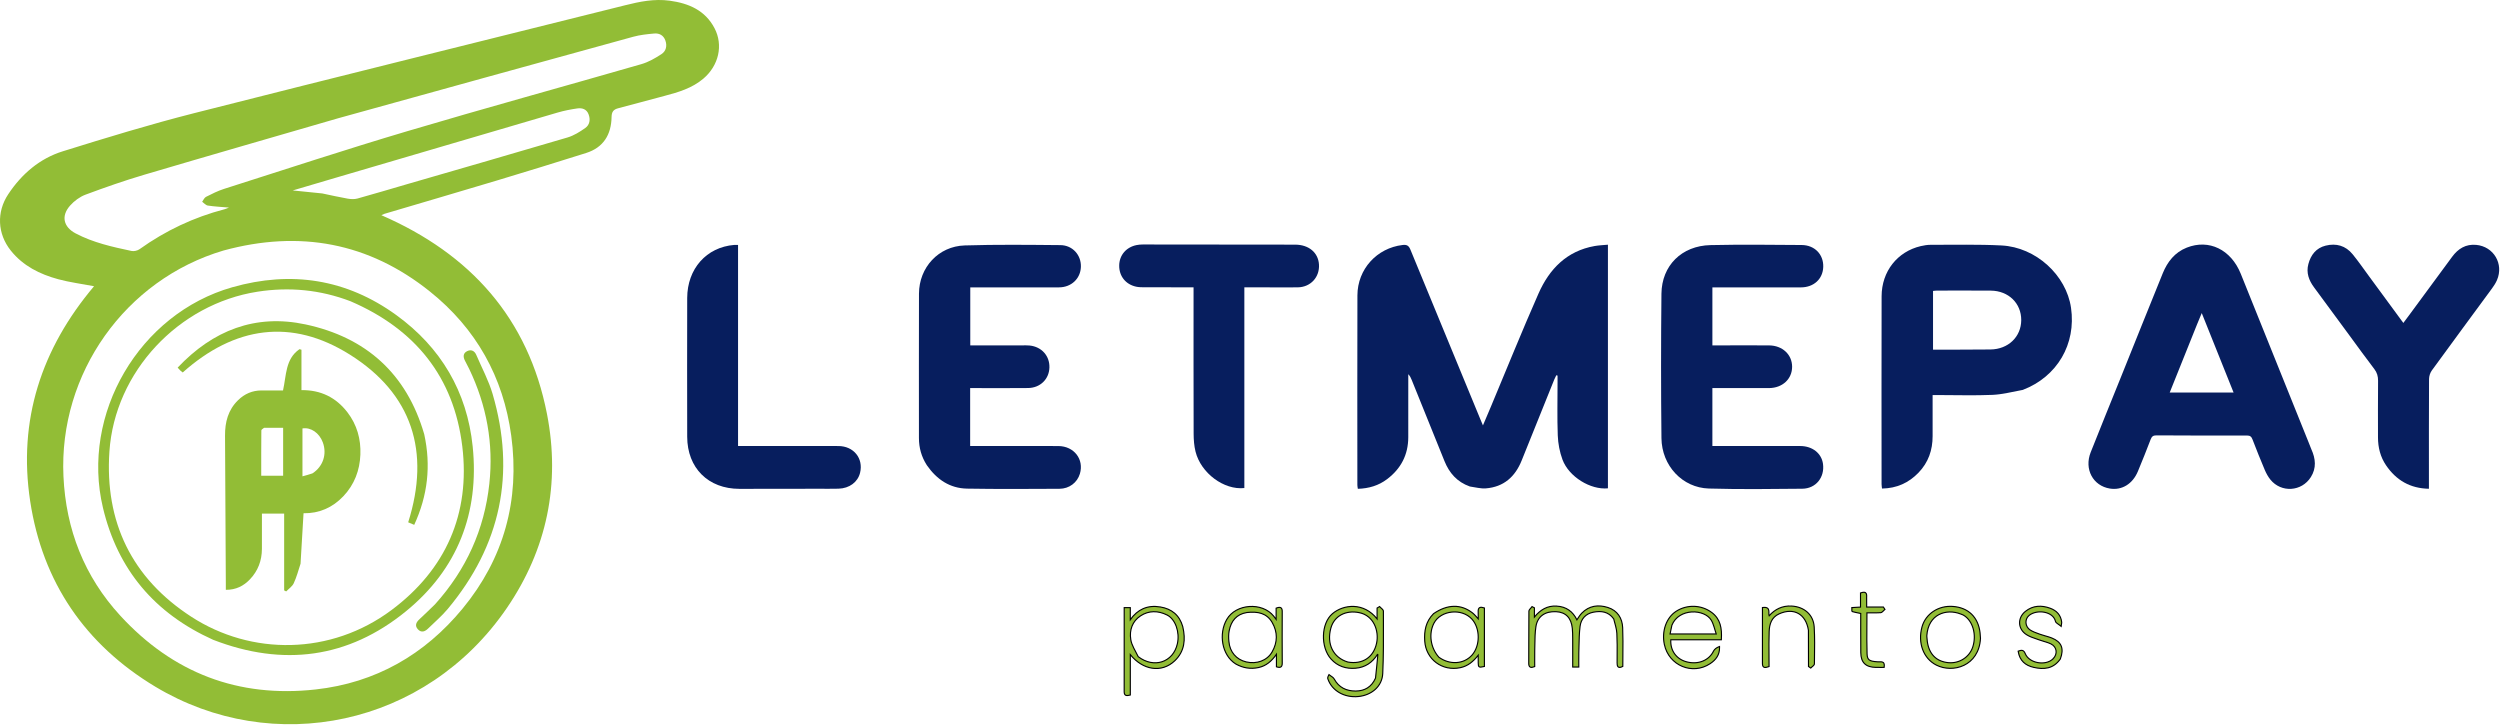
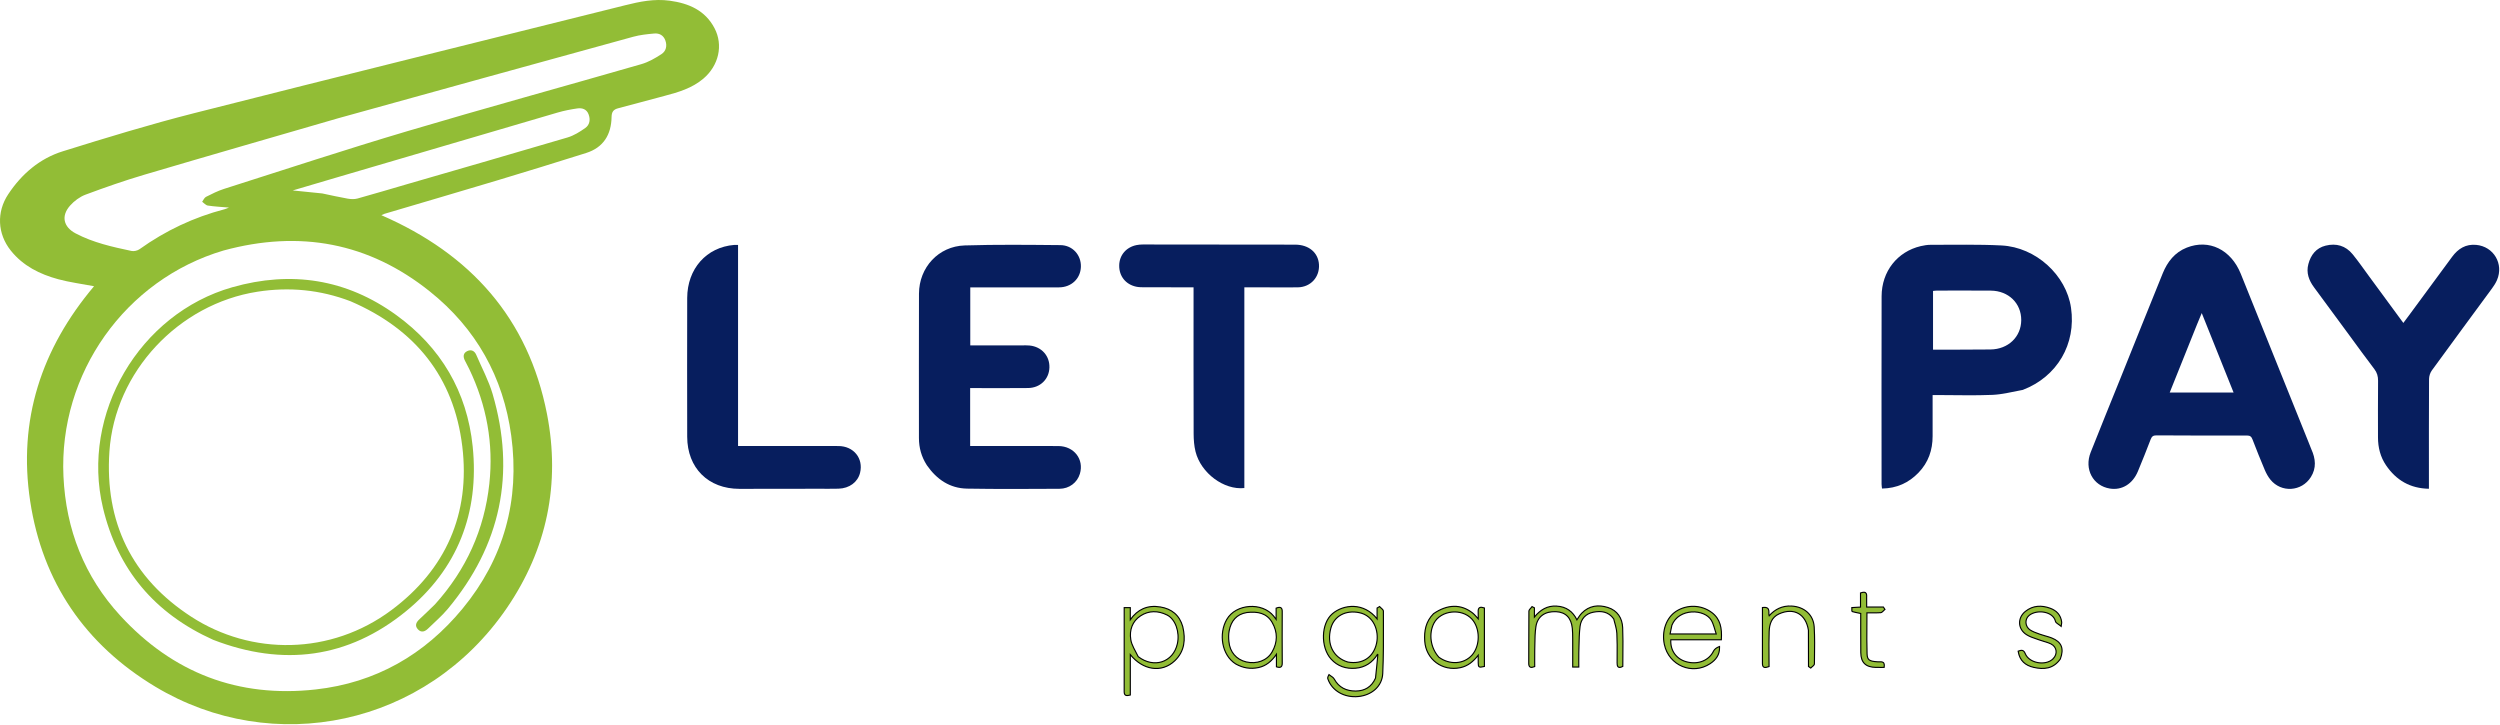
<svg xmlns="http://www.w3.org/2000/svg" width="2207" height="640" viewBox="0 0 2207 640" fill="none">
  <path d="M591.258 0.622C608.288 2.961 622.526 9.217 630.757 24.849C638.681 39.897 634.492 57.9 620.963 69.397C610.98 77.882 598.9 81.414 586.625 84.653C572.957 88.258 559.336 92.043 545.655 95.595C541.477 96.679 539.972 98.822 539.896 103.294C539.628 118.833 532.757 130.227 517.413 135.071C491.096 143.379 464.721 151.509 438.292 159.456C405.324 169.369 372.278 179.021 339.269 188.799C338.657 188.98 338.093 189.324 336.674 189.973C415.304 224.135 466.432 281.054 482.893 365.515C494.867 426.954 482.877 484.806 447.583 536.554C376.085 641.387 241.027 668.663 137.123 606.215C75.298 569.057 37.528 514.056 26.642 442.446C15.772 370.947 36.477 307.848 83.033 252.676C71.88 250.555 61.512 249.236 51.519 246.533C35.211 242.123 20.344 234.777 9.493 221.165C-2.277 206.401 -3.212 187.231 7.303 171.415C19.176 153.556 35.024 139.92 55.476 133.548C93.887 121.579 132.421 109.805 171.398 99.895C298.096 67.681 425.021 36.363 551.846 4.65C564.666 1.444 577.488 -1.263 591.258 0.622ZM197.302 221.158C110.575 246.843 51.8 329.709 56.015 420.508C58.195 467.469 74.423 508.975 106.29 543.617C152.701 594.069 210.39 616.243 278.693 608.653C331.554 602.778 374.882 577.93 408.386 537.26C444.834 493.018 458.997 441.561 451.327 384.637C444.342 332.8 420.23 289.953 379.521 257.354C325.581 214.158 264.617 202.833 197.302 221.158ZM298.46 104.423C241.449 120.989 184.388 137.385 127.458 154.223C109.937 159.404 92.647 165.452 75.523 171.833C70.445 173.726 65.507 177.409 61.877 181.492C53.745 190.64 55.95 200.34 66.75 206.038C82.233 214.208 99.157 217.951 116.079 221.543C118.282 222.01 121.37 221.285 123.224 219.96C146.099 203.616 171.059 191.809 198.259 184.713C199.288 184.444 200.262 183.966 202.152 183.247C195.228 182.64 189.303 182.357 183.47 181.47C181.674 181.197 180.127 179.279 178.466 178.113C179.574 176.634 180.369 174.537 181.847 173.788C187.028 171.164 192.285 168.502 197.798 166.748C251.669 149.602 305.377 131.894 359.566 115.808C428.275 95.411 497.413 76.463 566.282 56.598C572.527 54.797 578.474 51.352 583.966 47.761C587.95 45.157 589.135 40.564 587.377 35.716C585.706 31.11 582.03 29.191 577.573 29.588C571.315 30.146 564.956 30.816 558.924 32.473C472.329 56.26 385.781 80.222 298.46 104.423ZM284.505 170.77C291.99 172.33 299.447 174.055 306.975 175.366C309.784 175.856 312.929 175.989 315.632 175.243C330.215 171.216 344.701 166.839 359.232 162.624C406.497 148.913 453.802 135.337 500.99 121.366C506.57 119.713 511.848 116.4 516.666 113.005C520.687 110.172 521.353 105.446 519.553 100.8C517.826 96.34 513.888 95.113 509.721 95.71C503.826 96.554 497.92 97.709 492.208 99.38C427.582 118.29 362.992 137.322 298.394 156.326C285.381 160.154 272.374 164.003 258.425 168.12C267.546 169.049 275.585 169.867 284.505 170.77Z" fill="#92BD36" />
-   <path d="M1297.58 429.483C1286.24 425.468 1279.4 417.516 1275.16 407C1265.52 383.124 1255.88 359.249 1246.24 335.377C1245.53 333.616 1244.75 331.881 1243.23 330.329C1243.23 348.911 1243.27 367.494 1243.22 386.076C1243.17 401.451 1236.8 413.686 1224.6 422.945C1217.04 428.679 1208.42 431.24 1198.7 431.527C1198.55 430.377 1198.28 429.286 1198.28 428.195C1198.26 372.377 1198.16 316.558 1198.33 260.74C1198.4 237.568 1215.52 218.973 1238.2 216.279C1242.12 215.813 1243.71 216.954 1245.14 220.435C1265.64 270.379 1286.27 320.267 1306.88 370.169C1307.48 371.643 1308.11 373.11 1309.14 375.546C1311.75 369.409 1314.01 364.134 1316.23 358.84C1330.17 325.595 1343.63 292.143 1358.18 259.169C1367.74 237.486 1383.14 221.539 1407.8 217.181C1411.53 216.522 1415.36 216.413 1419.48 216.017C1419.48 287.984 1419.48 359.546 1419.48 431.093C1404.16 432.602 1385.03 420.956 1379.36 405.743C1376.87 399.039 1375.48 391.613 1375.2 384.453C1374.6 368.647 1375.01 352.802 1375.01 336.973C1375.01 335.177 1375.01 333.382 1375.01 331.586C1374.64 331.482 1374.27 331.378 1373.9 331.274C1373.32 332.487 1372.66 333.671 1372.16 334.917C1362.53 358.797 1352.9 382.677 1343.31 406.572C1337.55 420.921 1327.46 429.881 1311.73 431.142C1307.21 431.505 1302.55 430.165 1297.58 429.483Z" fill="#071E5E" />
  <path d="M2040.41 396.498C2044.31 405.05 2045.03 413.197 2040.03 421.16C2031.95 434.04 2013.92 435.234 2004.32 423.423C2002.26 420.885 2000.62 417.877 1999.34 414.854C1995.58 405.988 1992 397.038 1988.55 388.046C1987.6 385.564 1986.52 384.454 1983.62 384.464C1956.96 384.557 1930.31 384.511 1903.66 384.343C1900.78 384.324 1899.58 385.367 1898.61 387.876C1894.97 397.33 1891.25 406.754 1887.34 416.1C1882.66 427.308 1873.21 433.003 1862.61 431.303C1847.72 428.914 1839.76 414.213 1845.64 399.322C1854.36 377.232 1863.36 355.252 1872.23 333.222C1884.57 302.564 1896.83 271.873 1909.28 241.259C1913.42 231.083 1919.9 222.773 1930.5 218.59C1950.12 210.849 1969.53 220.293 1978.17 241.743C1998.22 291.499 2018.23 341.271 2038.25 391.037C2038.93 392.732 2039.61 394.429 2040.41 396.498ZM1939.52 286.451C1931.52 306.403 1923.51 326.356 1915.43 346.502C1934.36 346.502 1952.75 346.502 1971.8 346.502C1962.42 323.09 1953.21 300.089 1943.7 276.369C1942.24 279.97 1941.07 282.874 1939.52 286.451Z" fill="#071E5E" />
  <path d="M1785.74 344.196C1776.59 345.85 1767.83 348.212 1758.98 348.596C1743.18 349.28 1727.34 348.768 1711.52 348.757C1709.89 348.756 1708.26 348.757 1706.11 348.757C1706.11 361.126 1706.09 373.063 1706.11 385.001C1706.13 397.332 1702.38 408.195 1693.74 417.204C1685.02 426.285 1674.45 431.083 1661.44 431.292C1661.3 429.966 1661.05 428.701 1661.05 427.436C1661.03 372.141 1660.94 316.846 1661.08 261.551C1661.14 239.573 1674.95 222.143 1695.66 217.261C1698.56 216.579 1701.59 216.106 1704.55 216.113C1725.36 216.163 1746.2 215.634 1766.96 216.691C1797.31 218.235 1824.11 242.895 1828.3 271.735C1832.94 303.738 1816.12 332.543 1785.74 344.196ZM1729.76 308.658C1738.91 308.615 1748.07 308.628 1757.22 308.515C1772.85 308.323 1784.26 297.382 1784.35 282.606C1784.43 267.761 1773.13 256.698 1757.47 256.568C1741.67 256.436 1725.86 256.512 1710.06 256.525C1708.79 256.526 1707.53 256.741 1706.48 256.836C1706.48 274.248 1706.48 291.28 1706.48 308.661C1714.16 308.661 1721.46 308.661 1729.76 308.658Z" fill="#071E5E" />
-   <path d="M1546.26 342.607C1534.45 342.607 1523.14 342.607 1511.69 342.607C1511.69 359.791 1511.69 376.561 1511.69 393.732C1513.69 393.732 1515.5 393.732 1517.31 393.732C1541.31 393.732 1565.31 393.693 1589.3 393.75C1600.03 393.776 1608.08 400.205 1609.34 409.516C1610.94 421.361 1603.11 431.317 1591.07 431.443C1563.58 431.731 1536.06 432.06 1508.59 431.276C1485.24 430.611 1467 411.13 1466.73 386.804C1466.27 344.313 1466.28 301.811 1466.72 259.319C1466.97 234.429 1484.62 216.949 1509.99 216.379C1536.81 215.777 1563.65 216.088 1590.48 216.293C1602.05 216.381 1609.85 224.627 1609.56 235.558C1609.27 246.227 1601.27 253.673 1589.84 253.7C1565.68 253.757 1541.51 253.718 1517.35 253.718C1515.54 253.719 1513.72 253.719 1511.7 253.719C1511.7 270.851 1511.7 287.616 1511.7 304.895C1516.17 304.895 1520.47 304.895 1524.77 304.895C1537.1 304.896 1549.43 304.814 1561.76 304.92C1573.56 305.021 1582.08 313.03 1582.08 323.787C1582.07 334.59 1573.57 342.488 1561.76 342.599C1556.76 342.646 1551.76 342.607 1546.26 342.607Z" fill="#071E5E" />
  <path d="M818.207 410.677C813.383 403.164 811.24 395.25 811.239 386.718C811.238 344.227 811.134 301.736 811.275 259.245C811.352 236.109 828.476 217.396 851.624 216.672C879.756 215.791 907.934 216.133 936.088 216.389C946.909 216.488 954.55 225.189 954.215 235.587C953.882 245.946 945.792 253.655 934.874 253.688C908.892 253.767 882.91 253.714 856.558 253.714C856.558 270.744 856.558 287.603 856.558 304.897C871.919 304.897 887.202 304.893 902.484 304.901C904.649 304.902 906.831 304.802 908.977 305.025C919.564 306.122 926.737 314.173 926.425 324.489C926.116 334.72 918.319 342.419 907.594 342.55C892.1 342.738 876.601 342.603 861.105 342.606C859.639 342.606 858.173 342.606 856.45 342.606C856.45 359.683 856.45 376.424 856.45 393.733C858.242 393.733 860.011 393.733 861.78 393.733C885.942 393.733 910.104 393.646 934.265 393.768C948.213 393.838 957.164 405.534 953.312 418.296C950.979 426.022 943.983 431.46 935.241 431.501C908.082 431.629 880.917 431.822 853.765 431.357C838.553 431.097 826.988 423.323 818.207 410.677Z" fill="#071E5E" />
  <path d="M2074.41 296.55C2063.75 282.054 2053.3 267.84 2042.82 253.651C2038.27 247.486 2035.77 240.8 2037.83 233.103C2039.99 225.015 2044.67 218.937 2053.07 216.848C2062.41 214.525 2070.7 216.867 2076.88 224.431C2081.93 230.61 2086.47 237.201 2091.21 243.634C2101.26 257.296 2111.29 270.973 2121.67 285.102C2123.45 282.721 2125 280.66 2126.53 278.584C2139.27 261.304 2152.02 244.036 2164.72 226.733C2170.02 219.527 2176.81 215.315 2186 216.18C2201.47 217.638 2210.5 232.985 2204.33 247.292C2203.22 249.855 2201.66 252.276 2200 254.538C2182.29 278.694 2164.46 302.767 2146.85 326.992C2145.33 329.074 2144.37 332.075 2144.36 334.655C2144.19 364.967 2144.25 395.281 2144.25 425.594C2144.25 427.397 2144.25 429.201 2144.25 431.482C2127.65 431.174 2115.35 423.946 2106.39 410.749C2101.39 403.386 2099.3 395.056 2099.29 386.197C2099.28 369.541 2099.19 352.884 2099.36 336.231C2099.4 332.215 2098.5 328.969 2096.01 325.728C2088.7 316.234 2081.72 306.49 2074.41 296.55Z" fill="#071E5E" />
  <path d="M1117.26 253.671C1110.79 253.671 1104.82 253.671 1098.51 253.671C1098.51 313.022 1098.51 371.953 1098.51 430.844C1080.5 432.775 1060.16 417.673 1055.42 398.692C1054.15 393.591 1053.76 388.157 1053.74 382.873C1053.61 341.726 1053.67 300.578 1053.67 259.43C1053.67 257.64 1053.67 255.851 1053.67 253.64C1038.95 253.64 1024.66 253.665 1010.37 253.617C1007.89 253.609 1005.34 253.593 1002.93 253.069C993.702 251.057 987.956 243.767 988.031 234.485C988.105 225.331 994.146 218.172 1003.45 216.339C1005.23 215.989 1007.08 215.834 1008.9 215.835C1053.71 215.857 1098.52 215.891 1143.34 215.973C1155.41 215.995 1163.71 222.965 1164.39 233.453C1165.11 244.601 1157.08 253.456 1145.75 253.667C1136.43 253.841 1127.09 253.682 1117.26 253.671Z" fill="#071E5E" />
  <path d="M722.264 431.47C698.776 431.503 675.788 431.568 652.8 431.559C625.232 431.548 606.723 413.175 606.659 385.557C606.565 344.745 606.563 303.933 606.661 263.121C606.723 237.216 623.659 218.217 648.179 216.218C649.144 216.139 650.12 216.208 651.551 216.208C651.551 245.895 651.551 275.346 651.551 304.797C651.551 334.274 651.551 363.751 651.551 393.729C653.596 393.729 655.393 393.729 657.19 393.729C684.842 393.73 712.495 393.658 740.146 393.761C753.687 393.812 762.389 404.733 759.266 417.403C757.242 425.614 749.854 431.145 740.254 431.41C734.428 431.571 728.594 431.459 722.264 431.47Z" fill="#071E5E" />
  <path d="M1215.94 536.656L1215.69 536.802V537.084V537.104V537.123V537.143V537.163V537.182V537.202V537.222V537.241V537.261V537.28V537.3V537.32V537.339V537.359V537.379V537.398V537.418V537.437V537.457V537.477V537.496V537.516V537.536V537.555V537.575V537.595V537.614V537.634V537.654V537.673V537.693V537.712V537.732V537.752V537.771V537.791V537.811V537.83V537.85V537.87V537.889V537.909V537.929V537.948V537.968V537.988V538.007V538.027V538.047V538.066V538.086V538.106V538.125V538.145V538.165V538.184V538.204V538.224V538.243V538.263V538.283V538.303V538.322V538.342V538.362V538.381V538.401V538.421V538.44V538.46V538.48V538.5V538.519V538.539V538.559V538.578V538.598V538.618V538.638V538.657V538.677V538.697V538.717V538.736V538.756V538.776V538.796V538.815V538.835V538.855V538.875V538.894V538.914V538.934V538.954V538.973V538.993V539.013V539.033V539.053V539.072V539.092V539.112V539.132V539.152V539.171V539.191V539.211V539.231V539.251V539.271V539.29V539.31V539.33V539.35V539.37V539.39V539.409V539.429V539.449V539.469V539.489V539.509V539.529V539.549V539.568V539.588V539.608V539.628V539.648V539.668V539.688V539.708V539.728V539.748V539.768V539.787V539.807V539.827V539.847V539.867V539.887V539.907V539.927V539.947V539.967V539.987V540.007V540.027V540.047V540.067V540.087V540.107V540.127V540.147V540.167V540.187V540.207V540.227V540.247V540.267V540.287V540.307V540.327V540.347V540.368V540.388V540.408V540.428V540.448V540.468V540.488V540.508V540.528V540.548V540.569V540.589V540.609V540.629V540.649V540.669V540.689V540.71V540.73V540.75V540.77V540.79V540.811V540.831V540.851V540.871V540.891V540.912V540.932V540.952V540.972V540.993V541.013V541.033V541.053V541.074V541.094V541.114V541.135V541.155V541.175V541.196V541.216V541.236V541.257V541.277V541.297V541.318V541.338V541.358V541.379V541.399V541.42V541.44V541.46V541.481V541.501V541.522V541.542V541.563V541.583V541.603V541.624V541.644V541.665V541.685V541.706V541.726V541.747V541.767V541.788V541.809V541.829V541.85V541.87V541.891V541.911V541.932V541.952V541.973V541.994V542.014V542.035V542.056V542.076V542.097V542.118V542.138V542.159V542.18V542.2V542.221V542.242V542.262V542.283V542.304V542.325V542.345V542.366V542.387V542.408V542.428V542.449V542.47V542.491V542.512V542.532V542.553V542.574V542.595V542.616V542.637V542.657V542.678V542.699V542.72V542.741V542.762V542.783V542.804V542.825V542.846V542.867V542.888V542.909V542.93V542.951V542.972V542.993V543.014V543.035V543.056V543.077V543.098V543.119V543.14V543.161V543.182V543.204V543.225V543.246V543.267V543.288V543.309V543.331V543.352V543.373V543.394V543.415V543.437V543.458V543.479V543.5V543.522V543.543V543.564V543.585V543.607V543.628V543.649V543.671V543.692V543.714V543.735V543.756V543.778V543.799V543.821V543.842V543.863V543.885V543.906V543.928V543.949V543.971V543.992V544.014V544.035V544.057V544.078V544.1V544.122V544.143V544.165V544.186V544.208V544.23V544.251V544.273V544.295V544.316V544.338V544.36V544.381V544.403V544.425V544.447V544.468V544.49V544.512V544.534V544.555V544.577V544.599V544.621V544.643V544.665V544.687V544.708V544.73V544.752V544.774V544.796V544.818V544.84V544.862V544.884V544.906V544.928V544.95V544.972V544.994V545.016V545.038V545.06V545.082V545.105V545.127V545.149V545.171V545.193V545.215V545.238V545.26V545.282V545.304V545.326V545.349V545.371V545.393V545.416V545.438V545.46V545.482V545.505V545.527V545.55V545.572V545.594V545.617V545.639V545.662V545.684V545.707V545.729V545.752V545.774V545.797V545.819V545.842V545.864V545.887V545.909V545.932V545.955V545.977V546V546.023V546.045V546.068V546.091V546.113V546.136V546.159V546.182V546.204V546.227V546.25V546.273V546.296V546.318V546.341V546.364V546.365C1204.01 531.52 1186.1 533.435 1176.27 541.781C1171.21 546.069 1168.57 553.468 1168.35 561.044C1168.12 568.626 1170.3 576.505 1175.05 581.794C1180.8 588.199 1188.27 590.596 1196.65 589.914C1205.07 589.228 1211.49 584.972 1216.01 577.746L1216.36 577.943C1215.73 584.733 1215.1 591.523 1214.3 598.657C1212.55 602.6 1210.16 605.423 1207.24 607.271C1204.31 609.131 1200.81 610.024 1196.81 610.043C1188.6 610.08 1181.96 607.001 1177.83 599.416C1177.39 598.601 1176.65 597.984 1175.91 597.453C1175.62 597.24 1175.32 597.046 1175.04 596.856C1174.58 596.547 1174.14 596.251 1173.73 595.914L1173.26 595.534L1172.97 596.064C1172.51 596.905 1172.26 597.532 1172.17 598.047C1172.06 598.586 1172.12 598.983 1172.25 599.346C1175.85 609.858 1186.92 616.158 1199.26 614.88C1210.96 613.669 1220.16 605.907 1220.68 594.55C1221.37 579.508 1221.33 564.428 1221.28 549.369C1221.27 546.103 1221.27 542.838 1221.26 539.574C1221.26 539.146 1221.09 538.758 1220.86 538.426C1220.64 538.092 1220.33 537.773 1220.02 537.476C1219.79 537.258 1219.54 537.037 1219.3 536.824C1219.22 536.747 1219.13 536.671 1219.05 536.597C1218.73 536.309 1218.43 536.036 1218.2 535.77L1217.92 535.459L1217.57 535.674L1215.94 536.656ZM1199.95 540.841L1200.05 540.351L1199.95 540.841C1206.42 542.164 1210.81 546.222 1213.31 551.295C1215.81 556.38 1216.4 562.477 1215.26 567.814L1215.75 567.919L1215.26 567.814C1213.91 574.117 1210.76 578.839 1206.38 581.703C1202 584.565 1196.34 585.605 1189.88 584.454C1183.33 582.486 1178.63 578.472 1176.04 573.225C1173.44 567.965 1172.95 561.424 1174.91 554.39C1177.9 543.678 1188.1 538.421 1199.95 540.841Z" fill="#92BD36" stroke="black" />
  <path d="M1354.57 544.716V544.701V544.679V544.658V544.636V544.615V544.593V544.572V544.55V544.529V544.508V544.486V544.465V544.444V544.422V544.401V544.38V544.359V544.338V544.317V544.296V544.275V544.254V544.233V544.212V544.191V544.17V544.149V544.128V544.107V544.086V544.066V544.045V544.024V544.003V543.983V543.962V543.941V543.921V543.9V543.88V543.859V543.839V543.818V543.798V543.777V543.757V543.737V543.716V543.696V543.676V543.656V543.635V543.615V543.595V543.575V543.555V543.534V543.514V543.494V543.474V543.454V543.434V543.414V543.394V543.375V543.355V543.335V543.315V543.295V543.275V543.256V543.236V543.216V543.196V543.177V543.157V543.137V543.118V543.098V543.079V543.059V543.04V543.02V543.001V542.981V542.962V542.942V542.923V542.904V542.884V542.865V542.846V542.827V542.807V542.788V542.769V542.75V542.731V542.711V542.692V542.673V542.654V542.635V542.616V542.597V542.578V542.559V542.54V542.521V542.503V542.484V542.465V542.446V542.427V542.408V542.39V542.371V542.352V542.334V542.315V542.296V542.278V542.259V542.24V542.222V542.203V542.185V542.166V542.148V542.129V542.111V542.092V542.074V542.056V542.037V542.019V542.001V541.982V541.964V541.946V541.927V541.909V541.891V541.873V541.855V541.837V541.818V541.8V541.782V541.764V541.746V541.728V541.71V541.692V541.674V541.656V541.638V541.62V541.602V541.584V541.566V541.549V541.531V541.513V541.495V541.477V541.46V541.442V541.424V541.406V541.389V541.371V541.353V541.336V541.318V541.301V541.283V541.265V541.248V541.23V541.213V541.195V541.178V541.16V541.143V541.125V541.108V541.091V541.073V541.056V541.038V541.021V541.004V540.987V540.969V540.952V540.935V540.917V540.9V540.883V540.866V540.849V540.831V540.814V540.797V540.78V540.763V540.746V540.729V540.712V540.695V540.678V540.661V540.644V540.627V540.61V540.593V540.576V540.559V540.542V540.525V540.508V540.491V540.475V540.458V540.441V540.424V540.407V540.391V540.374V540.357V540.34V540.324V540.307V540.29V540.273V540.257V540.24V540.224V540.207V540.19V540.174V540.157V540.14V540.124V540.107V540.091V540.074V540.058V540.041V540.025V540.008V539.992V539.975V539.959V539.943V539.926V539.91V539.893V539.877V539.861V539.844V539.828V539.812V539.795V539.779V539.763V539.746V539.73V539.714V539.698V539.681V539.665V539.649V539.633V539.617V539.6V539.584V539.568V539.552V539.536V539.52V539.503V539.487V539.471V539.455V539.439V539.423V539.407V539.391V539.375V539.359V539.343V539.327V539.311V539.295V539.279V539.263V539.247V539.231V539.215V539.199V539.183V539.167V539.151V539.135V539.12V539.104V539.088V539.072V539.056V539.04V539.024V539.009V538.993V538.977V538.961V538.945V538.93V538.914V538.898V538.882V538.867V538.851V538.835V538.819V538.804V538.788V538.772V538.757V538.741V538.725V538.71V538.694V538.678V538.663V538.647V538.631V538.616V538.6V538.584V538.569V538.553V538.538V538.522V538.506V538.491V538.475V538.46V538.444V538.429V538.413V538.398V538.382V538.367V538.351V538.336V538.32V538.304V538.289V538.274V538.258V538.243V538.227V538.212V538.196V538.181V538.165V538.15V538.134V538.119V538.103V538.088V538.073V538.057V538.042V538.026V538.011V537.996V537.98V537.965V537.949V537.934V537.919V537.903V537.888V537.873V537.857V537.842V537.826V537.811V537.796V537.78V537.765V537.75V537.734V537.719V537.704V537.688V537.673V537.658V537.642V537.627V537.612V537.597V537.581V537.566V537.551V537.535V537.52V537.505V537.489V537.474V537.459V537.444V537.428V537.413V537.398V537.383V537.367V537.352V537.337V537.321V537.306V537.291V537.276V537.26V537.245V537.23V537.215V537.199V537.184V537.169V537.154V537.138V537.123V537.108V537.093V537.077V537.062V537.047V537.032V537.016V537.001V536.986V536.971V536.955V536.94V536.925V536.627L1354.31 536.485L1352.87 535.709L1352.49 535.5L1352.23 535.857C1352.04 536.124 1351.8 536.397 1351.53 536.686C1351.47 536.761 1351.4 536.836 1351.33 536.913C1351.13 537.128 1350.92 537.351 1350.73 537.571C1350.24 538.149 1349.73 538.857 1349.72 539.644C1349.61 549.241 1349.61 558.843 1349.61 568.441C1349.61 574.175 1349.6 579.909 1349.58 585.639C1349.57 587.29 1349.93 588.474 1350.94 588.951C1351.42 589.178 1351.97 589.203 1352.56 589.116C1353.14 589.03 1353.8 588.826 1354.52 588.545L1354.84 588.421V588.079C1354.84 586.611 1354.83 585.153 1354.82 583.701C1354.79 580.48 1354.77 577.291 1354.86 574.099C1354.91 572.337 1354.94 570.576 1354.97 568.819C1355.04 563.576 1355.12 558.365 1355.89 553.251L1355.39 553.177L1355.89 553.251C1356.58 548.65 1358.61 545.235 1361.65 543.024C1364.7 540.806 1368.82 539.759 1373.75 540.001C1378.01 540.21 1381.33 541.571 1383.71 543.998C1386.09 546.43 1387.57 549.986 1388.04 554.683C1388.33 557.632 1388.36 560.621 1388.38 563.618C1388.41 569.435 1388.4 575.252 1388.4 581.179C1388.39 583.555 1388.39 585.948 1388.39 588.367V588.867H1388.89H1388.9H1388.91H1388.92H1388.93H1388.94H1388.95H1388.96H1388.96H1388.97H1388.98H1388.99H1389H1389.01H1389.02H1389.03H1389.04H1389.04H1389.05H1389.06H1389.07H1389.08H1389.09H1389.1H1389.11H1389.11H1389.12H1389.13H1389.14H1389.15H1389.16H1389.17H1389.18H1389.18H1389.19H1389.2H1389.21H1389.22H1389.23H1389.24H1389.25H1389.25H1389.26H1389.27H1389.28H1389.29H1389.3H1389.31H1389.32H1389.32H1389.33H1389.34H1389.35H1389.36H1389.37H1389.38H1389.38H1389.39H1389.4H1389.41H1389.42H1389.43H1389.44H1389.44H1389.45H1389.46H1389.47H1389.48H1389.49H1389.5H1389.5H1389.51H1389.52H1389.53H1389.54H1389.55H1389.56H1389.56H1389.57H1389.58H1389.59H1389.6H1389.61H1389.61H1389.62H1389.63H1389.64H1389.65H1389.66H1389.67H1389.67H1389.68H1389.69H1389.7H1389.71H1389.72H1389.72H1389.73H1389.74H1389.75H1389.76H1389.77H1389.78H1389.78H1389.79H1389.8H1389.81H1389.82H1389.83H1389.83H1389.84H1389.85H1389.86H1389.87H1389.88H1389.88H1389.89H1389.9H1389.91H1389.92H1389.93H1389.93H1389.94H1389.95H1389.96H1389.97H1389.98H1389.98H1389.99H1390H1390.01H1390.02H1390.03H1390.03H1390.04H1390.05H1390.06H1390.07H1390.07H1390.08H1390.09H1390.1H1390.11H1390.12H1390.12H1390.13H1390.14H1390.15H1390.16H1390.17H1390.17H1390.18H1390.19H1390.2H1390.21H1390.21H1390.22H1390.23H1390.24H1390.25H1390.26H1390.26H1390.27H1390.28H1390.29H1390.3H1390.31H1390.31H1390.32H1390.33H1390.34H1390.35H1390.35H1390.36H1390.37H1390.38H1390.39H1390.4H1390.4H1390.41H1390.42H1390.43H1390.44H1390.44H1390.45H1390.46H1390.47H1390.48H1390.48H1390.49H1390.5H1390.51H1390.52H1390.53H1390.53H1390.54H1390.55H1390.56H1390.57H1390.57H1390.58H1390.59H1390.6H1390.61H1390.62H1390.62H1390.63H1390.64H1390.65H1390.66H1390.66H1390.67H1390.68H1390.69H1390.7H1390.7H1390.71H1390.72H1390.73H1390.74H1390.75H1390.75H1390.76H1390.77H1390.78H1390.79H1390.79H1390.8H1390.81H1390.82H1390.83H1390.84H1390.84H1390.85H1390.86H1390.87H1390.88H1390.88H1390.89H1390.9H1390.91H1390.92H1390.92H1390.93H1390.94H1390.95H1390.96H1390.97H1390.97H1390.98H1390.99H1391H1391.01H1391.01H1391.02H1391.03H1391.04H1391.05H1391.05H1391.06H1391.07H1391.08H1391.09H1391.1H1391.1H1391.11H1391.12H1391.13H1391.14H1391.14H1391.15H1391.16H1391.17H1391.18H1391.19H1391.19H1391.2H1391.21H1391.22H1391.23H1391.23H1391.24H1391.25H1391.26H1391.27H1391.28H1391.28H1391.29H1391.3H1391.31H1391.32H1391.32H1391.33H1391.34H1391.35H1391.36H1391.37H1391.37H1391.38H1391.39H1391.4H1391.41H1391.42H1391.42H1391.43H1391.44H1391.45H1391.46H1391.46H1391.47H1391.48H1391.49H1391.5H1391.51H1391.51H1391.52H1391.53H1391.54H1391.55H1391.56H1391.56H1391.57H1391.58H1391.59H1391.6H1391.61H1391.61H1391.62H1391.63H1391.64H1391.65H1391.66H1391.66H1391.67H1391.68H1391.69H1391.7H1391.71H1391.71H1391.72H1391.73H1391.74H1391.75H1391.76H1391.76H1391.77H1391.78H1391.79H1391.8H1391.81H1391.81H1391.82H1391.83H1391.84H1391.85H1391.86H1391.86H1391.87H1391.88H1391.89H1391.9H1391.91H1391.91H1391.92H1391.93H1391.94H1391.95H1391.96H1391.97H1391.97H1391.98H1391.99H1392H1392.01H1392.02H1392.02H1392.03H1392.04H1392.05H1392.06H1392.07H1392.08H1392.08H1392.09H1392.1H1392.11H1392.12H1392.13H1392.14H1392.14H1392.15H1392.16H1392.17H1392.18H1392.19H1392.2H1392.2H1392.21H1392.22H1392.23H1392.24H1392.25H1392.26H1392.27H1392.27H1392.28H1392.29H1392.3H1392.31H1392.32H1392.33H1392.33H1392.34H1392.35H1392.36H1392.37H1392.38H1392.39H1392.4H1392.4H1392.41H1392.42H1392.43H1392.44H1392.45H1392.46H1392.47H1392.47H1392.48H1392.49H1392.5H1392.51H1392.52H1392.53H1392.54H1392.55H1392.55H1392.56H1392.57H1392.58H1392.59H1392.6H1392.61H1392.62H1392.63H1392.63H1392.64H1392.65H1392.66H1392.67H1392.68H1392.69H1392.7H1392.71H1392.71H1392.72H1392.73H1392.74H1392.75H1392.76H1392.77H1392.78H1392.79H1392.8H1392.81H1392.81H1392.82H1392.83H1392.84H1392.85H1392.86H1392.87H1392.88H1392.89H1392.9H1392.91H1392.91H1392.92H1392.93H1392.94H1392.95H1392.96H1392.97H1392.98H1392.99H1393H1393.01H1393.02H1393.03H1393.03H1393.04H1393.05H1393.06H1393.07H1393.08H1393.09H1393.1H1393.11H1393.12H1393.13H1393.14H1393.15H1393.16H1393.17H1393.17H1393.18H1393.19H1393.2H1393.21H1393.22H1393.23H1393.24H1393.25H1393.75V588.367C1393.75 587.06 1393.74 585.772 1393.73 584.498C1393.71 581.725 1393.68 579.016 1393.77 576.303C1393.84 574.334 1393.88 572.366 1393.92 570.401C1394.04 564.546 1394.16 558.717 1394.88 552.956C1395.7 546.339 1399.88 541.722 1406.62 540.441C1410.07 539.782 1413.41 539.634 1416.46 540.468C1419.47 541.292 1422.24 543.082 1424.59 546.361C1424.86 547.467 1425.15 548.549 1425.44 549.611C1425.47 549.711 1425.5 549.812 1425.53 549.912C1425.8 550.901 1426.06 551.872 1426.3 552.834C1426.84 554.955 1427.25 557.013 1427.36 559.076C1427.71 565.871 1427.66 572.684 1427.61 579.511C1427.6 581.352 1427.59 583.194 1427.58 585.037C1427.58 585.749 1427.6 586.436 1427.7 587.033C1427.8 587.621 1427.98 588.187 1428.35 588.598C1428.74 589.037 1429.29 589.238 1429.97 589.198C1430.62 589.159 1431.4 588.899 1432.34 588.421L1432.61 588.281V587.975C1432.61 584.627 1432.64 581.264 1432.67 577.893C1432.75 569.998 1432.82 562.056 1432.49 554.138C1432.31 549.926 1431.18 546.136 1429.01 543.058C1426.84 539.975 1423.66 537.634 1419.44 536.292C1411 533.607 1402.88 534.607 1396.32 541.356C1395.41 542.295 1394.64 543.358 1393.9 544.463C1393.63 544.865 1393.37 545.269 1393.1 545.676C1392.78 546.172 1392.45 546.672 1392.11 547.177C1390.29 543.517 1387.99 540.662 1385.13 538.64C1382.07 536.475 1378.39 535.287 1374.05 535.062L1374.03 535.561L1374.05 535.062C1366.03 534.646 1360 538.132 1354.57 544.716Z" fill="#92BD36" stroke="black" />
  <path d="M1044.15 553.229L1044.15 553.217L1044.15 553.206C1042.68 548.068 1040.21 544.131 1036.86 541.273C1033.51 538.417 1029.32 536.663 1024.44 535.841L1024.36 536.334L1024.44 535.841C1018.78 534.887 1013.64 535.354 1009.02 537.415C1004.81 539.296 1001.08 542.491 997.815 547.079V547.063V547.038V547.012V546.987V546.962V546.937V546.911V546.886V546.861V546.836V546.811V546.786V546.76V546.735V546.71V546.685V546.66V546.635V546.61V546.585V546.56V546.535V546.511V546.486V546.461V546.436V546.411V546.386V546.361V546.337V546.312V546.287V546.262V546.238V546.213V546.188V546.164V546.139V546.114V546.09V546.065V546.041V546.016V545.992V545.967V545.943V545.918V545.894V545.869V545.845V545.82V545.796V545.772V545.747V545.723V545.699V545.674V545.65V545.626V545.601V545.577V545.553V545.529V545.505V545.48V545.456V545.432V545.408V545.384V545.36V545.336V545.312V545.288V545.264V545.24V545.216V545.192V545.168V545.144V545.12V545.096V545.072V545.048V545.024V545V544.977V544.953V544.929V544.905V544.881V544.858V544.834V544.81V544.786V544.763V544.739V544.715V544.692V544.668V544.645V544.621V544.597V544.574V544.55V544.527V544.503V544.48V544.456V544.433V544.409V544.386V544.362V544.339V544.315V544.292V544.269V544.245V544.222V544.199V544.175V544.152V544.129V544.105V544.082V544.059V544.035V544.012V543.989V543.966V543.943V543.919V543.896V543.873V543.85V543.827V543.804V543.781V543.758V543.734V543.711V543.688V543.665V543.642V543.619V543.596V543.573V543.55V543.527V543.504V543.481V543.458V543.436V543.413V543.39V543.367V543.344V543.321V543.298V543.276V543.253V543.23V543.207V543.184V543.162V543.139V543.116V543.093V543.071V543.048V543.025V543.002V542.98V542.957V542.934V542.912V542.889V542.867V542.844V542.821V542.799V542.776V542.754V542.731V542.709V542.686V542.664V542.641V542.618V542.596V542.574V542.551V542.529V542.506V542.484V542.461V542.439V542.416V542.394V542.372V542.349V542.327V542.305V542.282V542.26V542.238V542.215V542.193V542.171V542.148V542.126V542.104V542.081V542.059V542.037V542.015V541.993V541.97V541.948V541.926V541.904V541.882V541.859V541.837V541.815V541.793V541.771V541.749V541.727V541.704V541.682V541.66V541.638V541.616V541.594V541.572V541.55V541.528V541.506V541.484V541.462V541.44V541.418V541.396V541.374V541.352V541.33V541.308V541.286V541.264V541.242V541.22V541.198V541.176V541.154V541.132V541.11V541.089V541.067V541.045V541.023V541.001V540.979V540.957V540.936V540.914V540.892V540.87V540.848V540.826V540.805V540.783V540.761V540.739V540.717V540.696V540.674V540.652V540.63V540.609V540.587V540.565V540.543V540.522V540.5V540.478V540.457V540.435V540.413V540.392V540.37V540.348V540.326V540.305V540.283V540.262V540.24V540.218V540.197V540.175V540.153V540.132V540.11V540.088V540.067V540.045V540.024V540.002V539.98V539.959V539.937V539.916V539.894V539.873V539.851V539.829V539.808V539.786V539.765V539.743V539.722V539.7V539.679V539.657V539.636V539.614V539.593V539.571V539.55V539.528V539.507V539.485V539.464V539.442V539.421V539.399V539.378V539.356V539.335V539.313V539.292V539.27V539.249V539.227V539.206V539.184V539.163V539.142V539.12V539.099V539.077V539.056V539.034V539.013V538.991V538.97V538.949V538.927V538.906V538.884V538.863V538.842V538.82V538.799V538.777V538.756V538.734V538.713V538.692V538.67V538.649V538.627V538.606V538.585V538.563V538.542V538.521V538.499V538.478V538.456V538.435V538.414V538.392V538.371V538.349V538.328V538.307V538.285V538.264V538.243V538.221V538.2V538.178V538.157V538.136V538.114V538.093V538.072V538.05V538.029V538.007V537.986V537.965V537.943V537.922V537.901V537.879V537.858V537.836V537.815V537.794V537.772V537.751V537.73V537.708V537.687V537.665V537.644V537.623V537.601V537.58V537.559V537.537V537.516V537.494V537.473V537.452V537.43V537.409V537.388V537.366V537.345V537.323V537.302V537.281V537.259V537.238V537.216V537.195V537.174V537.152V537.131V537.109V537.088V537.067V537.045V537.024V537.002V536.981V536.959V536.938V536.438H997.315H997.305H997.296H997.286H997.277H997.267H997.257H997.248H997.238H997.229H997.219H997.21H997.2H997.191H997.181H997.172H997.162H997.153H997.143H997.134H997.124H997.115H997.105H997.096H997.087H997.077H997.068H997.058H997.049H997.04H997.03H997.021H997.012H997.002H996.993H996.984H996.974H996.965H996.956H996.946H996.937H996.928H996.919H996.909H996.9H996.891H996.882H996.873H996.863H996.854H996.845H996.836H996.827H996.817H996.808H996.799H996.79H996.781H996.772H996.763H996.754H996.744H996.735H996.726H996.717H996.708H996.699H996.69H996.681H996.672H996.663H996.654H996.645H996.636H996.627H996.618H996.609H996.6H996.591H996.582H996.573H996.564H996.555H996.546H996.537H996.528H996.52H996.511H996.502H996.493H996.484H996.475H996.466H996.457H996.449H996.44H996.431H996.422H996.413H996.404H996.396H996.387H996.378H996.369H996.36H996.352H996.343H996.334H996.325H996.317H996.308H996.299H996.29H996.282H996.273H996.264H996.256H996.247H996.238H996.229H996.221H996.212H996.203H996.195H996.186H996.177H996.169H996.16H996.151H996.143H996.134H996.126H996.117H996.108H996.1H996.091H996.083H996.074H996.065H996.057H996.048H996.04H996.031H996.023H996.014H996.005H995.997H995.988H995.98H995.971H995.963H995.954H995.946H995.937H995.929H995.92H995.912H995.903H995.895H995.886H995.878H995.869H995.861H995.853H995.844H995.836H995.827H995.819H995.81H995.802H995.793H995.785H995.777H995.768H995.76H995.751H995.743H995.735H995.726H995.718H995.709H995.701H995.693H995.684H995.676H995.668H995.659H995.651H995.642H995.634H995.626H995.617H995.609H995.601H995.592H995.584H995.576H995.567H995.559H995.551H995.543H995.534H995.526H995.518H995.509H995.501H995.493H995.484H995.476H995.468H995.46H995.451H995.443H995.435H995.427H995.418H995.41H995.402H995.393H995.385H995.377H995.369H995.36H995.352H995.344H995.336H995.328H995.319H995.311H995.303H995.295H995.286H995.278H995.27H995.262H995.254H995.245H995.237H995.229H995.221H995.213H995.204H995.196H995.188H995.18H995.172H995.163H995.155H995.147H995.139H995.131H995.122H995.114H995.106H995.098H995.09H995.082H995.073H995.065H995.057H995.049H995.041H995.033H995.024H995.016H995.008H995H994.992H994.984H994.975H994.967H994.959H994.951H994.943H994.935H994.926H994.918H994.91H994.902H994.894H994.886H994.878H994.869H994.861H994.853H994.845H994.837H994.829H994.821H994.812H994.804H994.796H994.788H994.78H994.772H994.764H994.755H994.747H994.739H994.731H994.723H994.715H994.707H994.698H994.69H994.682H994.674H994.666H994.658H994.65H994.642H994.633H994.625H994.617H994.609H994.601H994.593H994.585H994.576H994.568H994.56H994.552H994.544H994.536H994.527H994.519H994.511H994.503H994.495H994.487H994.479H994.47H994.462H994.454H994.446H994.438H994.43H994.422H994.413H994.405H994.397H994.389H994.381H994.373H994.364H994.356H994.348H994.34H994.332H994.323H994.315H994.307H994.299H994.291H994.283H994.274H994.266H994.258H994.25H994.242H994.233H994.225H994.217H994.209H994.201H994.192H994.184H994.176H994.168H994.16H994.151H994.143H994.135H994.127H994.118H994.11H994.102H994.094H994.086H994.077H994.069H994.061H994.053H994.044H994.036H994.028H994.02H994.011H994.003H993.995H993.987H993.978H993.97H993.962H993.953H993.945H993.937H993.929H993.92H993.912H993.904H993.895H993.887H993.879H993.87H993.862H993.854H993.846H993.837H993.829H993.821H993.812H993.804H993.796H993.787H993.779H993.77H993.762H993.754H993.745H993.737H993.729H993.72H993.712H993.704H993.695H993.687H993.678H993.67H993.662H993.653H993.645H993.636H993.628H993.619H993.611H993.603H993.594H993.586H993.577H993.569H993.56H993.552H993.543H993.535H993.526H993.518H993.509H993.501H993.492H993.484H993.475H993.467H993.458H993.45H993.441H993.433H993.424H993.416H993.407H993.399H993.39H993.382H993.373H993.364H993.356H993.347H993.339H993.33H993.322H993.313H993.304H993.296H993.287H993.278H993.27H993.261H993.253H993.244H993.235H993.227H993.218H993.209H993.201H993.192H993.183H993.174H993.166H993.157H993.148H993.14H993.131H993.122H993.113H993.105H993.096H993.087H993.078H993.07H993.061H993.052H993.043H993.034H993.026H993.017H993.008H992.999H992.99H992.981H992.973H992.964H992.955H992.946H992.446V536.938C992.446 542.934 992.447 548.911 992.447 554.875C992.45 573.56 992.452 592.11 992.432 610.659C992.431 611.559 992.551 612.269 992.814 612.806C993.087 613.366 993.505 613.715 994.026 613.889C994.522 614.054 995.08 614.05 995.639 613.983C996.202 613.916 996.82 613.777 997.447 613.635L997.837 613.546V613.147L997.837 603.92L997.837 594.914L997.837 586.023L997.837 577.907C1003.38 584.719 1010.14 588.763 1016.96 589.849C1024.15 590.995 1031.36 588.833 1037.19 583.228C1045.74 575.012 1046.8 564.575 1044.15 553.229ZM1030.22 542.881L1030.44 542.433L1030.22 542.881C1033.91 544.708 1036.78 548.46 1038.44 553.086C1040.09 557.707 1040.52 563.149 1039.39 568.281C1037.56 576.538 1032.35 582.041 1025.9 584.16C1019.48 586.271 1011.76 585.043 1004.82 579.712C1004.17 578.382 1003.48 577.092 1002.81 575.833L1002.78 575.776C1002.1 574.502 1001.44 573.26 1000.83 572.028C999.6 569.526 998.622 567.095 998.232 564.592L997.738 564.669L998.232 564.592C996.931 556.25 999.586 548.436 1006.9 543.653C1014.2 538.872 1022.37 538.996 1030.22 542.881Z" fill="#92BD36" stroke="black" />
  <path d="M1265.53 541.762L1265.49 541.789L1265.46 541.823C1258.61 548.791 1257.17 557.088 1257.76 565.957C1258.84 582.15 1273.32 592.842 1289.22 589.412C1295.79 587.994 1300.5 584.141 1304.96 578.45C1304.96 579.058 1304.96 579.629 1304.96 580.17C1304.95 582.054 1304.94 583.581 1304.98 585.101L1305.48 585.087L1304.98 585.101C1305.01 586.024 1305.03 586.767 1305.12 587.322C1305.21 587.873 1305.39 588.38 1305.86 588.676C1306.3 588.954 1306.86 588.962 1307.48 588.893C1308.12 588.822 1308.96 588.648 1310.02 588.426L1310.03 588.423L1310.43 588.34V587.934V587.835V587.736V587.637V587.538V587.439V587.34V587.241V587.142V587.043V586.944V586.845V586.745V586.646V586.547V586.448V586.349V586.25V586.151V586.052V585.953V585.854V585.755V585.656V585.557V585.458V585.359V585.26V585.161V585.062V584.963V584.864V584.765V584.665V584.566V584.467V584.368V584.269V584.17V584.071V583.972V583.873V583.774V583.675V583.576V583.477V583.378V583.279V583.18V583.081V582.981V582.882V582.783V582.684V582.585V582.486V582.387V582.288V582.189V582.09V581.991V581.892V581.793V581.694V581.595V581.495V581.396V581.297V581.198V581.099V581V580.901V580.802V580.703V580.604V580.505V580.406V580.306V580.207V580.108V580.009V579.91V579.811V579.712V579.613V579.514V579.415V579.316V579.217V579.117V579.018V578.919V578.82V578.721V578.622V578.523V578.424V578.325V578.226V578.127V578.027V577.928V577.829V577.73V577.631V577.532V577.433V577.334V577.235V577.135V577.036V576.937V576.838V576.739V576.64V576.541V576.442V576.343V576.243V576.144V576.045V575.946V575.847V575.748V575.649V575.55V575.451V575.351V575.252V575.153V575.054V574.955V574.856V574.757V574.658V574.558V574.459V574.36V574.261V574.162V574.063V573.964V573.865V573.765V573.666V573.567V573.468V573.369V573.27V573.171V573.071V572.972V572.873V572.774V572.675V572.576V572.477V572.377V572.278V572.179V572.08V571.981V571.882V571.783V571.683V571.584V571.485V571.386V571.287V571.188V571.088V570.989V570.89V570.791V570.692V570.593V570.493V570.394V570.295V570.196V570.097V569.998V569.898V569.799V569.7V569.601V569.502V569.403V569.303V569.204V569.105V569.006V568.907V568.808V568.708V568.609V568.51V568.411V568.312V568.212V568.113V568.014V567.915V567.816V567.717V567.617V567.518V567.419V567.32V567.221V567.121V567.022V566.923V566.824V566.725V566.625V566.526V566.427V566.328V566.229V566.129V566.03V565.931V565.832V565.732V565.633V565.534V565.435V565.336V565.236V565.137V565.038V564.939V564.839V564.74V564.641V564.542V564.443V564.343V564.244V564.145V564.046V563.946V563.847V563.748V563.649V563.549V563.45V563.351V563.252V563.153V563.053V562.954V562.855V562.756V562.656V562.557V562.458V562.359V562.259V562.16V562.061V561.962V561.862V561.763V561.664V561.565V561.465V561.366V561.267V561.167V561.068V560.969V560.87V560.77V560.671V560.572V560.473V560.373V560.274V560.175V560.075V559.976V559.877V559.778V559.678V559.579V559.48V559.38V559.281V559.182V559.083V558.983V558.884V558.785V558.685V558.586V558.487V558.388V558.288V558.189V558.09V557.99V557.891V557.792V557.692V557.593V557.494V557.394V557.295V557.196V557.097V556.997V556.898V556.799V556.699V556.6V556.501V556.401V556.302V556.203V556.103V556.004V555.905V555.805V555.706V555.607V555.507V555.408V555.309V555.209V555.11V555.011V554.911V554.812V554.713V554.613V554.514V554.415V554.315V554.216V554.116V554.017V553.918V553.818V553.719V553.62V553.52V553.421V553.322V553.222V553.123V553.023V552.924V552.825V552.725V552.626V552.527V552.427V552.328V552.228V552.129V552.03V551.93V551.831V551.731V551.632V551.533V551.433V551.334V551.235V551.135V551.036V550.936V550.837V550.738V550.638V550.539V550.439V550.34V550.24V550.141V550.042V549.942V549.843V549.743V549.644V549.545V549.445V549.346V549.246V549.147V549.047V548.948V548.849V548.749V548.65V548.55V548.451V548.351V548.252V548.152V548.053V547.954V547.854V547.755V547.655V547.556V547.456V547.357V547.257V547.158V547.059V546.959V546.86V546.76V546.661V546.561V546.462V546.362V546.263V546.163V546.064V545.964V545.865V545.765V545.666V545.566V545.467V545.367V545.268V545.168V545.069V544.969V544.87V544.77V544.671V544.571V544.472V544.372V544.273V544.173V544.074V543.974V543.875V543.775V543.676V543.576V543.477V543.377V543.278V543.178V543.079V542.979V542.88V542.78V542.681V542.581V542.482V542.382V542.283V542.183V542.083V541.984V541.884V541.785V541.685V541.586V541.486V541.387V541.287V541.188V541.088V540.988V540.889V540.789V540.69V540.59V540.491V540.391V540.291V540.192V540.092V539.993V539.893V539.794V539.694V539.594V539.495V539.395V539.296V539.196V539.096V538.997V538.897V538.798V538.698V538.598V538.499V538.399V538.3V538.2V538.1V538.001V537.901V537.802V537.702V537.602V537.503V537.403V537.303V537.204V537.104V536.745L1310.09 536.63C1309.34 536.379 1308.65 536.199 1308.02 536.137C1307.4 536.075 1306.81 536.125 1306.3 536.377C1305.23 536.909 1304.85 538.156 1304.95 539.958C1305.03 541.53 1305.01 543.098 1304.99 544.867C1304.98 545.337 1304.98 545.822 1304.97 546.324C1304.53 545.829 1304.11 545.355 1303.71 544.9C1303.4 544.546 1303.1 544.204 1302.8 543.872C1301.89 542.86 1301.02 541.954 1300.04 541.178C1294.93 537.153 1289.37 535.173 1283.53 535.274C1277.7 535.375 1271.65 537.552 1265.53 541.762ZM1265.89 550.135L1265.89 550.135C1268.85 544.452 1274.95 541.072 1281.49 540.359C1288.02 539.647 1294.9 541.615 1299.37 546.507C1303.09 550.571 1304.97 556.472 1304.98 562.423C1304.98 568.373 1303.11 574.305 1299.4 578.429C1292.25 586.372 1279.86 587.177 1270.26 580.208C1262.73 571.872 1261.12 559.308 1265.89 550.135Z" fill="#92BD36" stroke="black" />
  <path d="M1513.15 575.041L1512.7 574.821C1508.68 583.033 1499.21 586.961 1489 584.289C1479.97 581.926 1474.42 574.444 1474.99 564.789C1483.87 564.789 1492.83 564.789 1502.26 564.79C1508.16 564.79 1513.57 564.79 1519.11 564.79H1519.58L1519.61 564.32C1520.18 554.722 1518.87 546.525 1511.17 540.746C1501.97 533.831 1489.34 533.466 1479.7 539.65C1471.03 545.207 1466.81 557.241 1469.29 568.942L1469.78 568.838L1469.29 568.942C1473.24 587.531 1493.99 596.281 1509.73 585.864C1514.61 582.63 1518.18 578.258 1518 571.469L1517.98 570.744L1517.3 571.021C1515.33 571.839 1513.56 573.072 1512.7 574.821L1513.15 575.041ZM1474.33 559.683L1475.94 551.937C1479.01 544.325 1486.15 540.702 1493.35 540.24C1500.59 539.776 1507.69 542.519 1510.65 547.405C1511.72 549.17 1512.45 551.156 1513.14 553.337C1513.37 554.087 1513.6 554.864 1513.84 555.663C1514.22 556.957 1514.62 558.306 1515.08 559.683H1515.01H1514.92H1514.83H1514.75H1514.66H1514.58H1514.49H1514.4H1514.32H1514.23H1514.14H1514.06H1513.97H1513.89H1513.8H1513.72H1513.63H1513.54H1513.46H1513.37H1513.29H1513.2H1513.11H1513.03H1512.94H1512.86H1512.77H1512.69H1512.6H1512.52H1512.43H1512.35H1512.26H1512.17H1512.09H1512H1511.92H1511.83H1511.75H1511.66H1511.58H1511.49H1511.41H1511.32H1511.24H1511.15H1511.07H1510.98H1510.9H1510.81H1510.73H1510.64H1510.56H1510.47H1510.39H1510.31H1510.22H1510.14H1510.05H1509.97H1509.88H1509.8H1509.71H1509.63H1509.54H1509.46H1509.38H1509.29H1509.21H1509.12H1509.04H1508.95H1508.87H1508.79H1508.7H1508.62H1508.53H1508.45H1508.37H1508.28H1508.2H1508.11H1508.03H1507.95H1507.86H1507.78H1507.69H1507.61H1507.53H1507.44H1507.36H1507.27H1507.19H1507.11H1507.02H1506.94H1506.86H1506.77H1506.69H1506.61H1506.52H1506.44H1506.35H1506.27H1506.19H1506.1H1506.02H1505.94H1505.85H1505.77H1505.69H1505.6H1505.52H1505.44H1505.35H1505.27H1505.19H1505.11H1505.02H1504.94H1504.86H1504.77H1504.69H1504.61H1504.52H1504.44H1504.36H1504.27H1504.19H1504.11H1504.03H1503.94H1503.86H1503.78H1503.69H1503.61H1503.53H1503.45H1503.36H1503.28H1503.2H1503.12H1503.03H1502.95H1502.87H1502.79H1502.7H1502.62H1502.54H1502.46H1502.37H1502.29H1502.21H1502.13H1502.04H1501.96H1501.88H1501.8H1501.71H1501.63H1501.55H1501.47H1501.38H1501.3H1501.22H1501.14H1501.06H1500.97H1500.89H1500.81H1500.73H1500.64H1500.56H1500.48H1500.4H1500.32H1500.23H1500.15H1500.07H1499.99H1499.91H1499.82H1499.74H1499.66H1499.58H1499.5H1499.41H1499.33H1499.25H1499.17H1499.09H1499.01H1498.92H1498.84H1498.76H1498.68H1498.6H1498.51H1498.43H1498.35H1498.27H1498.19H1498.11H1498.02H1497.94H1497.86H1497.78H1497.7H1497.62H1497.54H1497.45H1497.37H1497.29H1497.21H1497.13H1497.05H1496.96H1496.88H1496.8H1496.72H1496.64H1496.56H1496.48H1496.39H1496.31H1496.23H1496.15H1496.07H1495.99H1495.91H1495.83H1495.74H1495.66H1495.58H1495.5H1495.42H1495.34H1495.26H1495.18H1495.09H1495.01H1494.93H1494.85H1494.77H1494.69H1494.61H1494.53H1494.44H1494.36H1494.28H1494.2H1494.12H1494.04H1493.96H1493.88H1493.8H1493.71H1493.63H1493.55H1493.47H1493.39H1493.31H1493.23H1493.15H1493.07H1492.99H1492.9H1492.82H1492.74H1492.66H1492.58H1492.5H1492.42H1492.34H1492.26H1492.18H1492.1H1492.01H1491.93H1491.85H1491.77H1491.69H1491.61H1491.53H1491.45H1491.37H1491.29H1491.21H1491.13H1491.04H1490.96H1490.88H1490.8H1490.72H1490.64H1490.56H1490.48H1490.4H1490.32H1490.24H1490.16H1490.07H1489.99H1489.91H1489.83H1489.75H1489.67H1489.59H1489.51H1489.43H1489.35H1489.27H1489.19H1489.11H1489.03H1488.94H1488.86H1488.78H1488.7H1488.62H1488.54H1488.46H1488.38H1488.3H1488.22H1488.14H1488.06H1487.98H1487.9H1487.81H1487.73H1487.65H1487.57H1487.49H1487.41H1487.33H1487.25H1487.17H1487.09H1487.01H1486.93H1486.85H1486.77H1486.69H1486.6H1486.52H1486.44H1486.36H1486.28H1486.2H1486.12H1486.04H1485.96H1485.88H1485.8H1485.72H1485.64H1485.56H1485.48H1485.39H1485.31H1485.23H1485.15H1485.07H1484.99H1484.91H1484.83H1484.75H1484.67H1484.59H1484.51H1484.43H1484.35H1484.27H1484.18H1484.1H1484.02H1483.94H1483.86H1483.78H1483.7H1483.62H1483.54H1483.46H1483.38H1483.3H1483.22H1483.13H1483.05H1482.97H1482.89H1482.81H1482.73H1482.65H1482.57H1482.49H1482.41H1482.33H1482.25H1482.17H1482.08H1482H1481.92H1481.84H1481.76H1481.68H1481.6H1481.52H1481.44H1481.36H1481.28H1481.2H1481.11H1481.03H1480.95H1480.87H1480.79H1480.71H1480.63H1480.55H1480.47H1480.39H1480.31H1480.22H1480.14H1480.06H1479.98H1479.9H1479.82H1479.74H1479.66H1479.58H1479.5H1479.41H1479.33H1479.25H1479.17H1479.09H1479.01H1478.93H1478.85H1478.77H1478.69H1478.6H1478.52H1478.44H1478.36H1478.28H1478.2H1478.12H1478.04H1477.96H1477.87H1477.79H1477.71H1477.63H1477.55H1477.47H1477.39H1477.31H1477.22H1477.14H1477.06H1476.98H1476.9H1476.82H1476.74H1476.65H1476.57H1476.49H1476.41H1476.33H1476.25H1476.17H1476.08H1476H1475.92H1475.84H1475.76H1475.68H1475.6H1475.51H1475.43H1475.35H1475.27H1475.19H1475.11H1475.03H1474.94H1474.86H1474.78H1474.7H1474.62H1474.54H1474.45H1474.37H1474.33Z" fill="#92BD36" stroke="black" />
  <path d="M1091 586.194L1091.01 586.201L1091.02 586.207C1097.51 589.797 1103.98 590.794 1110.96 589.316C1117.72 587.885 1122.46 583.833 1126.84 577.63V577.64V577.668V577.696V577.724V577.752V577.78V577.808V577.836V577.864V577.892V577.919V577.947V577.975V578.002V578.03V578.058V578.085V578.113V578.14V578.168V578.195V578.223V578.25V578.278V578.305V578.332V578.36V578.387V578.414V578.442V578.469V578.496V578.523V578.55V578.577V578.604V578.631V578.658V578.685V578.712V578.739V578.766V578.793V578.82V578.846V578.873V578.9V578.927V578.953V578.98V579.007V579.033V579.06V579.086V579.113V579.139V579.166V579.192V579.219V579.245V579.271V579.298V579.324V579.35V579.376V579.403V579.429V579.455V579.481V579.507V579.533V579.559V579.585V579.611V579.637V579.663V579.689V579.715V579.741V579.767V579.793V579.819V579.844V579.87V579.896V579.921V579.947V579.973V579.998V580.024V580.05V580.075V580.101V580.126V580.152V580.177V580.202V580.228V580.253V580.279V580.304V580.329V580.354V580.38V580.405V580.43V580.455V580.48V580.506V580.531V580.556V580.581V580.606V580.631V580.656V580.681V580.706V580.731V580.756V580.78V580.805V580.83V580.855V580.88V580.905V580.929V580.954V580.979V581.003V581.028V581.053V581.077V581.102V581.126V581.151V581.175V581.2V581.224V581.249V581.273V581.298V581.322V581.346V581.371V581.395V581.419V581.444V581.468V581.492V581.516V581.54V581.565V581.589V581.613V581.637V581.661V581.685V581.709V581.733V581.757V581.781V581.805V581.829V581.853V581.877V581.901V581.925V581.948V581.972V581.996V582.02V582.044V582.067V582.091V582.115V582.138V582.162V582.186V582.209V582.233V582.256V582.28V582.304V582.327V582.351V582.374V582.398V582.421V582.444V582.468V582.491V582.515V582.538V582.561V582.585V582.608V582.631V582.655V582.678V582.701V582.724V582.747V582.771V582.794V582.817V582.84V582.863V582.886V582.909V582.932V582.955V582.978V583.001V583.024V583.047V583.07V583.093V583.116V583.139V583.162V583.185V583.208V583.231V583.253V583.276V583.299V583.322V583.345V583.367V583.39V583.413V583.435V583.458V583.481V583.503V583.526V583.549V583.571V583.594V583.617V583.639V583.662V583.684V583.707V583.729V583.752V583.774V583.797V583.819V583.841V583.864V583.886V583.909V583.931V583.953V583.976V583.998V584.02V584.043V584.065V584.087V584.109V584.132V584.154V584.176V584.198V584.221V584.243V584.265V584.287V584.309V584.331V584.353V584.375V584.398V584.42V584.442V584.464V584.486V584.508V584.53V584.552V584.574V584.596V584.618V584.64V584.662V584.684V584.705V584.727V584.749V584.771V584.793V584.815V584.837V584.858V584.88V584.902V584.924V584.946V584.967V584.989V585.011V585.033V585.054V585.076V585.098V585.12V585.141V585.163V585.185V585.206V585.228V585.25V585.271V585.293V585.314V585.336V585.358V585.379V585.401V585.422V585.444V585.465V585.487V585.508V585.53V585.551V585.573V585.594V585.616V585.637V585.659V585.68V585.702V585.723V585.744V585.766V585.787V585.809V585.83V585.851V585.873V585.894V585.915V585.937V585.958V585.979V586.001V586.022V586.043V586.065V586.086V586.107V586.129V586.15V586.171V586.192V586.214V586.235V586.256V586.277V586.298V586.32V586.341V586.362V586.383V586.404V586.426V586.447V586.468V586.489V586.51V586.531V586.552V586.574V586.595V586.616V586.637V586.658V586.679V586.7V586.721V586.742V586.763V586.785V586.806V586.827V586.848V586.869V586.89V586.911V586.932V586.953V586.974V586.995V587.016V587.037V587.058V587.079V587.1V587.121V587.142V587.163V587.184V587.205V587.226V587.247V587.268V587.289V587.31V587.331V587.352V587.372V587.393V587.414V587.435V587.456V587.477V587.498V587.519V587.54V587.561V587.582V587.603V587.624V587.644V587.665V587.686V587.707V587.728V587.749V587.77V587.791V587.812V587.832V587.853V587.874V587.895V587.916V587.937V587.958V587.979V587.999V588.02V588.041V588.062V588.083V588.104V588.125V588.145V588.166V588.187V588.208V588.229V588.25V588.27V588.637L1127.19 588.747C1128.79 589.253 1130.06 589.334 1130.91 588.666C1131.34 588.332 1131.6 587.852 1131.75 587.292C1131.91 586.736 1131.96 586.069 1131.96 585.313C1131.86 570.162 1131.87 555.009 1131.95 539.857C1131.95 539.069 1131.89 538.387 1131.71 537.831C1131.53 537.267 1131.23 536.804 1130.76 536.511C1130.29 536.222 1129.72 536.142 1129.09 536.201C1128.46 536.26 1127.73 536.461 1126.89 536.782L1126.57 536.904V537.249V537.268V537.287V537.306V537.324V537.343V537.362V537.381V537.4V537.419V537.438V537.457V537.475V537.494V537.513V537.532V537.551V537.57V537.589V537.608V537.627V537.646V537.665V537.684V537.703V537.722V537.74V537.759V537.778V537.797V537.816V537.835V537.854V537.873V537.892V537.911V537.93V537.949V537.968V537.987V538.006V538.025V538.044V538.063V538.082V538.102V538.121V538.14V538.159V538.178V538.197V538.216V538.235V538.254V538.273V538.292V538.311V538.33V538.35V538.369V538.388V538.407V538.426V538.445V538.464V538.484V538.503V538.522V538.541V538.56V538.579V538.599V538.618V538.637V538.656V538.676V538.695V538.714V538.733V538.752V538.772V538.791V538.81V538.83V538.849V538.868V538.887V538.907V538.926V538.945V538.965V538.984V539.003V539.023V539.042V539.061V539.081V539.1V539.119V539.139V539.158V539.178V539.197V539.217V539.236V539.255V539.275V539.294V539.314V539.333V539.353V539.372V539.392V539.411V539.431V539.45V539.47V539.489V539.509V539.528V539.548V539.567V539.587V539.607V539.626V539.646V539.665V539.685V539.705V539.724V539.744V539.764V539.783V539.803V539.823V539.842V539.862V539.882V539.901V539.921V539.941V539.961V539.98V540V540.02V540.04V540.06V540.079V540.099V540.119V540.139V540.159V540.178V540.198V540.218V540.238V540.258V540.278V540.298V540.318V540.338V540.358V540.378V540.398V540.417V540.437V540.457V540.477V540.497V540.518V540.538V540.558V540.578V540.598V540.618V540.638V540.658V540.678V540.698V540.718V540.739V540.759V540.779V540.799V540.819V540.839V540.86V540.88V540.9V540.92V540.941V540.961V540.981V541.001V541.022V541.042V541.062V541.083V541.103V541.123V541.144V541.164V541.185V541.205V541.225V541.246V541.266V541.287V541.307V541.328V541.348V541.369V541.389V541.41V541.43V541.451V541.472V541.492V541.513V541.533V541.554V541.575V541.595V541.616V541.637V541.657V541.678V541.699V541.719V541.74V541.761V541.782V541.803V541.823V541.844V541.865V541.886V541.907V541.927V541.948V541.969V541.99V542.011V542.032V542.053V542.074V542.095V542.116V542.137V542.158V542.179V542.2V542.221V542.242V542.263V542.284V542.305V542.327V542.348V542.369V542.39V542.411V542.432V542.454V542.475V542.496V542.517V542.539V542.56V542.581V542.603V542.624V542.645V542.667V542.688V542.71V542.731V542.752V542.774V542.795V542.817V542.838V542.86V542.881V542.903V542.924V542.946V542.968V542.989V543.011V543.032V543.054V543.076V543.097V543.119V543.141V543.163V543.184V543.206V543.228V543.25V543.271V543.293V543.315V543.337V543.359V543.381V543.403V543.425V543.447V543.469V543.491V543.513V543.535V543.557V543.579V543.601V543.623V543.645V543.667V543.689V543.711V543.733V543.756V543.778V543.8V543.822V543.845V543.867V543.889V543.911V543.934V543.956V543.978V544.001V544.023V544.046V544.068V544.091V544.113V544.135V544.158V544.181V544.203V544.226V544.248V544.271V544.293V544.316V544.339V544.361V544.384V544.407V544.43V544.452V544.475V544.498V544.521V544.543V544.566V544.589V544.612V544.635V544.658V544.681V544.704V544.727V544.75V544.773V544.796V544.819V544.842V544.865V544.888V544.911V544.934V544.958V544.981V545.004V545.027V545.05V545.074V545.097V545.12V545.144V545.167V545.19V545.214V545.237V545.261V545.284V545.308V545.331V545.355V545.378V545.402V545.425V545.449V545.472V545.496V545.52V545.543V545.567V545.591V545.615V545.638V545.662V545.686V545.71V545.734V545.757V545.781V545.805V545.829V545.853V545.877V545.901V545.925V545.949V545.973V545.997V546.021V546.046V546.07V546.094V546.118V546.142V546.166V546.191V546.215V546.239V546.264V546.288V546.312V546.337V546.361V546.386V546.41V546.435V546.459V546.484V546.508V546.533V546.557V546.582V546.607V546.631V546.656V546.681V546.705V546.73V546.755V546.78V546.799C1126.4 546.57 1126.24 546.356 1126.09 546.154C1125.4 545.221 1124.91 544.55 1124.39 543.905C1119.32 537.589 1110.95 534.867 1102.89 535.434C1094.84 536.001 1086.99 539.865 1082.97 546.859C1079.31 553.237 1078.21 561.134 1079.57 568.393C1080.93 575.652 1084.75 582.322 1091 586.194ZM1084.86 566.351L1084.36 566.396L1084.86 566.351C1084.58 563.242 1084.5 560.033 1085.07 557.046L1084.58 556.952L1085.07 557.046C1085.91 552.644 1087.51 548.95 1090.04 546.171C1092.56 543.4 1096.03 541.503 1100.69 540.739C1105.56 540.177 1109.96 540.315 1113.73 541.608C1117.49 542.897 1120.65 545.343 1123.05 549.463C1128.03 558.036 1127.93 566.983 1123 575.562C1118.61 583.198 1109.39 586.539 1100.09 584.332C1091.47 582.285 1085.68 575.605 1084.86 566.351Z" fill="#92BD36" stroke="black" />
-   <path d="M1748.36 563.539L1748.36 563.513L1748.36 563.488C1748.27 561.571 1748.17 560.065 1747.99 558.565C1747.16 551.689 1744.6 546.144 1740.52 542.185C1736.44 538.225 1730.87 535.89 1724.07 535.362C1711.33 534.372 1699.98 541.835 1696.76 553.401C1692.84 567.519 1697.97 581.304 1709.35 587.112C1716.61 590.817 1726.02 591.07 1733.79 587.324C1741.59 583.564 1747.71 575.793 1748.36 563.539ZM1701.41 566.284L1700.91 566.352L1701.41 566.284C1701.25 565.18 1701.18 564.078 1701.1 562.957C1701.06 562.441 1701.03 561.922 1700.98 561.396C1701.57 551.663 1705.92 545.617 1711.63 542.6C1717.38 539.567 1724.6 539.555 1730.96 542.065C1731.17 542.144 1731.36 542.219 1731.56 542.294C1732.29 542.573 1732.98 542.836 1733.61 543.215C1741.58 548.059 1745.12 560.29 1741.54 571.219C1738.6 580.201 1729.56 585.966 1719.88 584.997C1714.61 584.47 1710.39 582.575 1707.3 579.446C1704.2 576.314 1702.19 571.905 1701.41 566.284Z" fill="#92BD36" stroke="black" />
  <path d="M1795.28 589.134L1795.39 588.647L1795.28 589.134C1799.71 590.147 1804.03 590.521 1808.04 589.537C1812.06 588.549 1815.71 586.202 1818.79 581.853L1818.83 581.801L1818.85 581.741C1820.56 577.177 1820.89 573.403 1819.63 570.311C1818.37 567.211 1815.56 564.918 1811.29 563.206C1809.65 562.548 1807.95 562.051 1806.27 561.575C1806.1 561.527 1805.94 561.48 1805.77 561.432C1804.25 561.004 1802.76 560.581 1801.3 560.056C1800.86 559.899 1800.43 559.745 1799.99 559.591C1797.28 558.631 1794.6 557.679 1792.28 556.187C1787.63 553.181 1787.23 546.579 1791.34 543.26L1791.34 543.26C1794.74 540.518 1800.05 539.583 1804.79 540.495C1809.54 541.406 1813.55 544.123 1814.56 548.498L1814.56 548.498C1814.66 548.923 1814.9 549.283 1815.2 549.597C1815.49 549.91 1815.86 550.201 1816.25 550.485C1816.51 550.673 1816.79 550.857 1817.06 551.047C1817.65 551.451 1818.28 551.876 1818.9 552.396L1819.59 552.979L1819.72 552.08C1819.83 551.255 1819.91 550.719 1819.97 550.347C1819.98 550.272 1819.99 550.204 1820 550.142C1820.06 549.787 1820.09 549.558 1820.06 549.323L1820.06 549.323C1819.71 546.148 1818.58 543.554 1816.81 541.495C1815.03 539.439 1812.64 537.941 1809.81 536.92C1802.23 534.181 1794.69 534.417 1788.06 539.707L1788.06 539.707C1784.47 542.574 1782.73 546.465 1782.9 550.287C1783.06 554.112 1785.13 557.813 1789.03 560.298L1789.3 559.876L1789.03 560.298C1791.66 561.967 1794.72 563.005 1797.7 564.014C1798.68 564.348 1799.66 564.679 1800.61 565.029C1801.9 565.506 1803.23 565.9 1804.55 566.287C1804.92 566.395 1805.28 566.502 1805.64 566.611C1807.31 567.113 1808.94 567.645 1810.45 568.38C1813.21 569.713 1814.76 571.98 1815.09 574.422C1815.43 576.869 1814.55 579.544 1812.35 581.691L1812.7 582.049L1812.35 581.691C1809.12 584.844 1803.89 585.837 1798.97 584.941C1794.06 584.044 1789.63 581.289 1787.94 577.154C1787.29 575.566 1786.54 574.606 1785.49 574.266C1784.47 573.936 1783.32 574.245 1782.03 574.727L1781.64 574.871L1781.71 575.277C1782.37 579.265 1783.95 582.327 1786.29 584.599C1788.63 586.866 1791.69 588.314 1795.28 589.134Z" fill="#92BD36" stroke="black" />
  <path d="M1561.36 588.53L1561.71 588.421V588.053C1561.71 584.945 1561.69 581.86 1561.67 578.79C1561.61 571.621 1561.56 564.538 1561.81 557.46C1562.04 550.868 1563.98 544.892 1570.57 541.924C1577.1 538.986 1583.01 539.034 1587.55 541.552C1592.08 544.066 1595.35 549.104 1596.48 556.375C1596.54 567.251 1596.54 577.688 1596.54 588.126V588.392L1596.76 588.54L1598.2 589.51L1598.55 589.746L1598.84 589.439C1599.06 589.207 1599.33 588.969 1599.64 588.716C1599.72 588.651 1599.8 588.585 1599.88 588.518C1600.1 588.33 1600.34 588.135 1600.56 587.943C1600.85 587.68 1601.14 587.397 1601.35 587.098C1601.57 586.8 1601.75 586.443 1601.75 586.04C1601.77 584.509 1601.8 582.976 1601.82 581.442C1601.96 572.16 1602.11 562.844 1601.57 553.573C1601.25 548.069 1599.02 543.561 1595.45 540.363C1591.89 537.168 1587.04 535.303 1581.51 535.023L1581.48 535.522L1581.51 535.023C1573.33 534.608 1566.96 537.865 1561.81 543.588C1561.65 543.162 1561.59 542.646 1561.57 542.047C1561.56 541.715 1561.57 541.379 1561.57 541.031C1561.57 540.918 1561.57 540.804 1561.57 540.689C1561.58 540.227 1561.58 539.75 1561.53 539.293C1561.43 538.382 1561.15 537.458 1560.29 536.857C1559.45 536.271 1558.18 536.074 1556.33 536.296L1555.89 536.348V536.792C1555.89 541.303 1555.89 545.771 1555.89 550.209C1555.89 562.197 1555.89 573.961 1555.88 585.725C1555.88 586.738 1556.01 587.519 1556.3 588.09C1556.61 588.691 1557.08 589.034 1557.66 589.166C1558.2 589.29 1558.81 589.22 1559.41 589.088C1559.96 588.966 1560.57 588.777 1561.18 588.586C1561.24 588.568 1561.3 588.549 1561.36 588.53Z" fill="#92BD36" stroke="black" />
  <path d="M1657.47 584.245L1657.44 584.241L1657.42 584.24C1653.81 584.02 1651.6 583.592 1650.24 582.609C1648.95 581.669 1648.35 580.138 1648.25 577.363C1647.96 568.832 1648.02 560.294 1648.08 551.538C1648.1 548.06 1648.13 544.548 1648.13 540.989C1649.15 540.992 1650.16 541.004 1651.16 541.015C1654.23 541.051 1657.24 541.086 1660.22 540.868C1660.98 540.813 1661.62 540.283 1662.14 539.786C1662.34 539.594 1662.54 539.385 1662.74 539.184C1662.8 539.116 1662.87 539.049 1662.93 538.983C1663.19 538.719 1663.44 538.478 1663.68 538.281L1664.02 537.996L1663.78 537.62L1662.79 536.116L1662.64 535.891H1662.37H1662.34H1662.31H1662.29H1662.26H1662.23H1662.2H1662.17H1662.14H1662.11H1662.08H1662.06H1662.03H1662H1661.97H1661.94H1661.91H1661.88H1661.85H1661.83H1661.8H1661.77H1661.74H1661.71H1661.68H1661.65H1661.62H1661.6H1661.57H1661.54H1661.51H1661.48H1661.45H1661.42H1661.39H1661.37H1661.34H1661.31H1661.28H1661.25H1661.22H1661.19H1661.16H1661.14H1661.11H1661.08H1661.05H1661.02H1660.99H1660.96H1660.93H1660.91H1660.88H1660.85H1660.82H1660.79H1660.76H1660.73H1660.7H1660.68H1660.65H1660.62H1660.59H1660.56H1660.53H1660.5H1660.47H1660.45H1660.42H1660.39H1660.36H1660.33H1660.3H1660.27H1660.24H1660.22H1660.19H1660.16H1660.13H1660.1H1660.07H1660.04H1660.01H1659.99H1659.96H1659.93H1659.9H1659.87H1659.84H1659.81H1659.78H1659.76H1659.73H1659.7H1659.67H1659.64H1659.61H1659.58H1659.55H1659.53H1659.5H1659.47H1659.44H1659.41H1659.38H1659.35H1659.32H1659.3H1659.27H1659.24H1659.21H1659.18H1659.15H1659.12H1659.09H1659.06H1659.04H1659.01H1658.98H1658.95H1658.92H1658.89H1658.86H1658.83H1658.81H1658.78H1658.75H1658.72H1658.69H1658.66H1658.63H1658.6H1658.57H1658.55H1658.52H1658.49H1658.46H1658.43H1658.4H1658.37H1658.34H1658.31H1658.29H1658.26H1658.23H1658.2H1658.17H1658.14H1658.11H1658.08H1658.06H1658.03H1658H1657.97H1657.94H1657.91H1657.88H1657.85H1657.82H1657.8H1657.77H1657.74H1657.71H1657.68H1657.65H1657.62H1657.59H1657.56H1657.54H1657.51H1657.48H1657.45H1657.42H1657.39H1657.36H1657.33H1657.3H1657.27H1657.25H1657.22H1657.19H1657.16H1657.13H1657.1H1657.07H1657.04H1657.01H1656.99H1656.96H1656.93H1656.9H1656.87H1656.84H1656.81H1656.78H1656.75H1656.72H1656.7H1656.67H1656.64H1656.61H1656.58H1656.55H1656.52H1656.49H1656.46H1656.43H1656.41H1656.38H1656.35H1656.32H1656.29H1656.26H1656.23H1656.2H1656.17H1656.14H1656.12H1656.09H1656.06H1656.03H1656H1655.97H1655.94H1655.91H1655.88H1655.85H1655.83H1655.8H1655.77H1655.74H1655.71H1655.68H1655.65H1655.62H1655.59H1655.56H1655.53H1655.51H1655.48H1655.45H1655.42H1655.39H1655.36H1655.33H1655.3H1655.27H1655.24H1655.21H1655.19H1655.16H1655.13H1655.1H1655.07H1655.04H1655.01H1654.98H1654.95H1654.92H1654.89H1654.86H1654.84H1654.81H1654.78H1654.75H1654.72H1654.69H1654.66H1654.63H1654.6H1654.57H1654.54H1654.51H1654.49H1654.46H1654.43H1654.4H1654.37H1654.34H1654.31H1654.28H1654.25H1654.22H1654.19H1654.16H1654.13H1654.11H1654.08H1654.05H1654.02H1653.99H1653.96H1653.93H1653.9H1653.87H1653.84H1653.81H1653.78H1653.75H1653.72H1653.7H1653.67H1653.64H1653.61H1653.58H1653.55H1653.52H1653.49H1653.46H1653.43H1653.4H1653.37H1653.34H1653.31H1653.28H1653.26H1653.23H1653.2H1653.17H1653.14H1653.11H1653.08H1653.05H1653.02H1652.99H1652.96H1652.93H1652.9H1652.87H1652.84H1652.81H1652.79H1652.76H1652.73H1652.7H1652.67H1652.64H1652.61H1652.58H1652.55H1652.52H1652.49H1652.46H1652.43H1652.4H1652.37H1652.34H1652.31H1652.28H1652.25H1652.23H1652.2H1652.17H1652.14H1652.11H1652.08H1652.05H1652.02H1651.99H1651.96H1651.93H1651.9H1651.87H1651.84H1651.81H1651.78H1651.75H1651.72H1651.69H1651.66H1651.63H1651.6H1651.57H1651.55H1651.52H1651.49H1651.46H1651.43H1651.4H1651.37H1651.34H1651.31H1651.28H1651.25H1651.22H1651.19H1651.16H1651.13H1651.1H1651.07H1651.04H1651.01H1650.98H1650.95H1650.92H1650.89H1650.86H1650.83H1650.8H1650.77H1650.74H1650.71H1650.68H1650.65H1650.62H1650.6H1650.57H1650.54H1650.51H1650.48H1650.45H1650.42H1650.39H1650.36H1650.33H1650.3H1650.27H1650.24H1650.21H1650.18H1650.15H1650.12H1650.09H1650.06H1650.03H1650H1649.97H1649.94H1649.91H1649.88H1649.85H1649.82H1649.79H1649.76H1649.73H1649.7H1649.67H1649.64H1649.61H1649.58H1649.55H1649.52H1649.49H1649.46H1649.43H1649.4H1649.37H1649.34H1649.31H1649.28H1649.25H1649.22H1649.19H1649.16H1649.13H1649.1H1649.07H1649.04H1649.01H1648.98H1648.95H1648.92H1648.89H1648.86H1648.83H1648.8H1648.77H1648.74H1648.71H1648.68H1648.65H1648.62H1648.59H1648.56H1648.53H1648.5H1648.47H1648.44H1648.41H1648.38H1648.35H1648.32H1648.29H1648.26H1648.23H1648.2H1648.17H1648.13H1648.1H1648.07H1648.04H1648.01H1647.98H1647.95H1647.92H1647.89H1647.88C1647.88 535.083 1647.88 534.306 1647.89 533.553C1647.9 531.568 1647.91 529.743 1647.86 527.924C1647.85 527.638 1647.86 527.332 1647.87 527.008C1647.87 526.969 1647.87 526.929 1647.87 526.889C1647.88 526.606 1647.89 526.311 1647.89 526.022C1647.89 525.376 1647.84 524.678 1647.58 524.1C1647.3 523.479 1646.78 523.026 1645.96 522.886C1645.18 522.753 1644.15 522.903 1642.8 523.361L1642.46 523.476V523.834V523.858V523.882V523.907V523.931V523.955V523.979V524.004V524.028V524.052V524.076V524.101V524.125V524.149V524.173V524.198V524.222V524.246V524.27V524.295V524.319V524.343V524.367V524.392V524.416V524.44V524.464V524.489V524.513V524.537V524.561V524.586V524.61V524.634V524.658V524.683V524.707V524.731V524.756V524.78V524.804V524.828V524.853V524.877V524.901V524.926V524.95V524.974V524.999V525.023V525.047V525.071V525.096V525.12V525.144V525.169V525.193V525.217V525.242V525.266V525.29V525.315V525.339V525.363V525.388V525.412V525.436V525.461V525.485V525.509V525.534V525.558V525.582V525.607V525.631V525.655V525.68V525.704V525.728V525.753V525.777V525.802V525.826V525.85V525.875V525.899V525.923V525.948V525.972V525.996V526.021V526.045V526.07V526.094V526.118V526.143V526.167V526.191V526.216V526.24V526.265V526.289V526.313V526.338V526.362V526.387V526.411V526.435V526.46V526.484V526.509V526.533V526.557V526.582V526.606V526.631V526.655V526.68V526.704V526.728V526.753V526.777V526.802V526.826V526.85V526.875V526.899V526.924V526.948V526.973V526.997V527.022V527.046V527.07V527.095V527.119V527.144V527.168V527.193V527.217V527.242V527.266V527.29V527.315V527.339V527.364V527.388V527.413V527.437V527.462V527.486V527.511V527.535V527.56V527.584V527.608V527.633V527.657V527.682V527.706V527.731V527.755V527.78V527.804V527.829V527.853V527.878V527.902V527.927V527.951V527.976V528V528.025V528.049V528.074V528.098V528.123V528.147V528.172V528.196V528.221V528.245V528.27V528.294V528.319V528.343V528.368V528.392V528.417V528.441V528.466V528.49V528.515V528.539V528.564V528.589V528.613V528.638V528.662V528.687V528.711V528.736V528.76V528.785V528.809V528.834V528.858V528.883V528.907V528.932V528.957V528.981V529.006V529.03V529.055V529.079V529.104V529.128V529.153V529.178V529.202V529.227V529.251V529.276V529.3V529.325V529.349V529.374V529.399V529.423V529.448V529.472V529.497V529.521V529.546V529.571V529.595V529.62V529.644V529.669V529.694V529.718V529.743V529.767V529.792V529.816V529.841V529.866V529.89V529.915V529.939V529.964V529.989V530.013V530.038V530.062V530.087V530.112V530.136V530.161V530.185V530.21V530.235V530.259V530.284V530.308V530.333V530.358V530.382V530.407V530.431V530.456V530.481V530.505V530.53V530.555V530.579V530.604V530.628V530.653V530.678V530.702V530.727V530.752V530.776V530.801V530.825V530.85V530.875V530.899V530.924V530.949V530.973V530.998V531.023V531.047V531.072V531.096V531.121V531.146V531.17V531.195V531.22V531.244V531.269V531.294V531.318V531.343V531.368V531.392V531.417V531.442V531.466V531.491V531.516V531.54V531.565V531.59V531.614V531.639V531.663V531.688V531.713V531.737V531.762V531.787V531.811V531.836V531.861V531.886V531.91V531.935V531.96V531.984V532.009V532.034V532.058V532.083V532.108V532.132V532.157V532.182V532.206V532.231V532.256V532.28V532.305V532.33V532.354V532.379V532.404V532.428V532.453V532.478V532.503V532.527V532.552V532.577V532.601V532.626V532.651V532.675V532.7V532.725V532.75V532.774V532.799V532.824V532.848V532.873V532.898V532.922V532.947V532.972V532.997V533.021V533.046V533.071V533.095V533.12V533.145V533.17V533.194V533.219V533.244V533.268V533.293V533.318V533.343V533.367V533.392V533.417V533.441V533.466V533.491V533.516V533.54V533.565V533.59V533.614V533.639V533.664V533.689V533.713V533.738V533.763V533.788V533.812V533.837V533.862V533.886V533.911V533.936V533.961V533.985V534.01V534.035V534.06V534.084V534.109V534.134V534.159V534.183V534.208V534.233V534.257V534.282V534.307V534.332V534.356V534.381V534.406V534.431V534.455V534.48V534.505V534.53V534.554V534.579V534.604V534.629V534.653V534.678V534.703V534.728V534.752V534.777V534.802V534.827V534.851V534.876V534.901V534.926V534.95V534.975V535V535.025V535.049V535.074V535.099V535.124V535.148V535.173V535.198V535.223V535.247V535.272V535.297V535.322V535.347V535.371V535.396V535.421V535.446V535.47V535.495V535.52V535.545V535.569V535.594V535.619V535.644V535.668V535.693V535.718V535.743V535.768V535.792V535.817V535.842V535.867V535.891V535.916V535.939L1635.29 536.348L1634.8 536.377L1634.82 536.87C1634.83 537.235 1634.83 537.624 1634.83 538.002C1634.82 538.188 1634.82 538.372 1634.82 538.548C1634.82 538.801 1634.83 539.049 1634.85 539.245C1634.87 539.34 1634.89 539.454 1634.93 539.559C1634.96 539.64 1635.06 539.867 1635.33 539.941L1635.33 539.941C1637.23 540.468 1639.16 540.86 1641.24 541.279C1641.7 541.373 1642.17 541.469 1642.65 541.567C1642.65 541.911 1642.65 542.251 1642.65 542.588C1642.65 543.46 1642.65 544.31 1642.65 545.16C1642.65 548.263 1642.64 551.368 1642.64 554.474C1642.62 561.69 1642.6 568.911 1642.71 576.128C1642.77 580.463 1643.81 583.704 1646.03 585.879C1648.25 588.052 1651.54 589.071 1655.89 589.17C1657.46 589.205 1659.03 589.196 1660.63 589.186C1661.37 589.182 1662.12 589.177 1662.88 589.177H1663.31L1663.37 588.747C1663.56 587.375 1663.49 586.369 1663.15 585.65C1662.79 584.891 1662.17 584.527 1661.49 584.368C1660.84 584.218 1660.1 584.246 1659.42 584.274L1659.33 584.278C1658.66 584.307 1658.03 584.334 1657.47 584.245Z" fill="#92BD36" stroke="black" />
  <path d="M188.126 564.801C136.612 541.571 103.929 503.024 90.889 448.28C71.151 365.422 123 276.955 205.04 253.591C257.129 238.757 305.952 246.338 349.827 278.135C389.115 306.609 412.326 345.64 417.288 394.181C423.276 452.762 403.896 502.518 358.367 539.649C307.449 581.175 249.908 588.716 188.126 564.801ZM309.389 265.925C282.807 255.803 255.491 253.132 227.389 257.506C157.653 268.361 101.329 328.156 96.592 398.645C92.419 460.722 116.211 510.233 168.785 544.397C221.95 578.946 292.133 578.505 345.654 538.542C393.527 502.796 415.324 453.544 408.102 393.995C400.692 332.886 366.608 290.543 309.389 265.925Z" fill="#92BD36" />
  <path d="M384.069 533.456C411.566 502.926 427.608 467.498 431.984 427.073C435.817 391.665 429.611 357.786 414.18 325.645C413.028 323.246 411.798 320.882 410.536 318.539C408.694 315.118 408.707 311.81 412.402 309.987C415.919 308.252 418.909 309.656 420.495 313.38C425.375 324.842 431.416 335.968 434.894 347.843C455.439 417.983 442.138 481.381 395.304 537.541C390.105 543.776 383.803 549.093 377.992 554.814C375.157 557.605 371.902 558.855 368.872 555.498C365.837 552.136 367.547 549.168 370.476 546.479C375.011 542.316 379.39 537.983 384.069 533.456Z" fill="#92BD36" />
-   <path d="M265.321 497.649C263.339 503.714 261.82 509.549 259.306 514.918C257.986 517.738 254.925 519.743 252.65 522.117C252.05 521.802 251.45 521.487 250.85 521.173C250.85 498.628 250.85 476.084 250.85 453.38C243.92 453.38 237.848 453.38 231.231 453.38C231.231 464.065 231.274 474.344 231.219 484.621C231.164 494.874 227.791 503.896 220.707 511.368C215.106 517.275 208.345 520.744 199.36 520.703C199.36 518.8 199.367 517.183 199.359 515.567C199.133 471.916 198.94 428.265 198.656 384.615C198.578 372.66 201.344 361.861 210.211 353.241C215.972 347.642 222.809 344.689 230.873 344.682C237.178 344.675 243.482 344.68 249.847 344.68C252.85 331.519 251.811 316.865 264.391 308.247C264.971 308.411 265.551 308.576 266.131 308.741C266.131 320.451 266.131 332.161 266.131 344.413C283.229 344.18 296.628 350.912 306.67 363.934C315.128 374.902 318.694 387.637 318.146 401.364C317.59 415.288 312.861 427.754 303.187 437.999C293.578 448.173 281.666 453.333 267.965 453.093C267.083 468.098 266.227 482.661 265.321 497.649ZM233.114 377.673C232.281 378.422 230.729 379.164 230.721 379.922C230.573 393.215 230.614 406.51 230.614 419.977C237.727 419.977 243.915 419.977 249.949 419.977C249.949 405.615 249.949 391.709 249.949 377.666C244.363 377.666 239.207 377.666 233.114 377.673ZM275.838 417.904C285.193 411.851 288.837 400.907 284.966 390.489C281.854 382.112 274.364 377.033 267.012 378.21C267.012 392.077 267.012 405.917 267.012 420.505C270.186 419.646 272.69 418.969 275.838 417.904Z" fill="#92BD36" />
-   <path d="M374.508 383.346C380.6 411.107 377.603 437.447 365.666 463.343C363.709 462.516 361.955 461.776 360.351 461.099C380.097 398.632 363.894 347.681 308.939 313.107C257.264 280.596 206.961 288.122 161.311 328.82C160.656 328.293 159.86 327.729 159.156 327.067C158.45 326.402 157.836 325.639 156.834 324.538C187.889 291.647 225.423 276.907 269.726 286.392C322.977 297.792 358.941 329.697 374.508 383.346Z" fill="#92BD36" />
</svg>